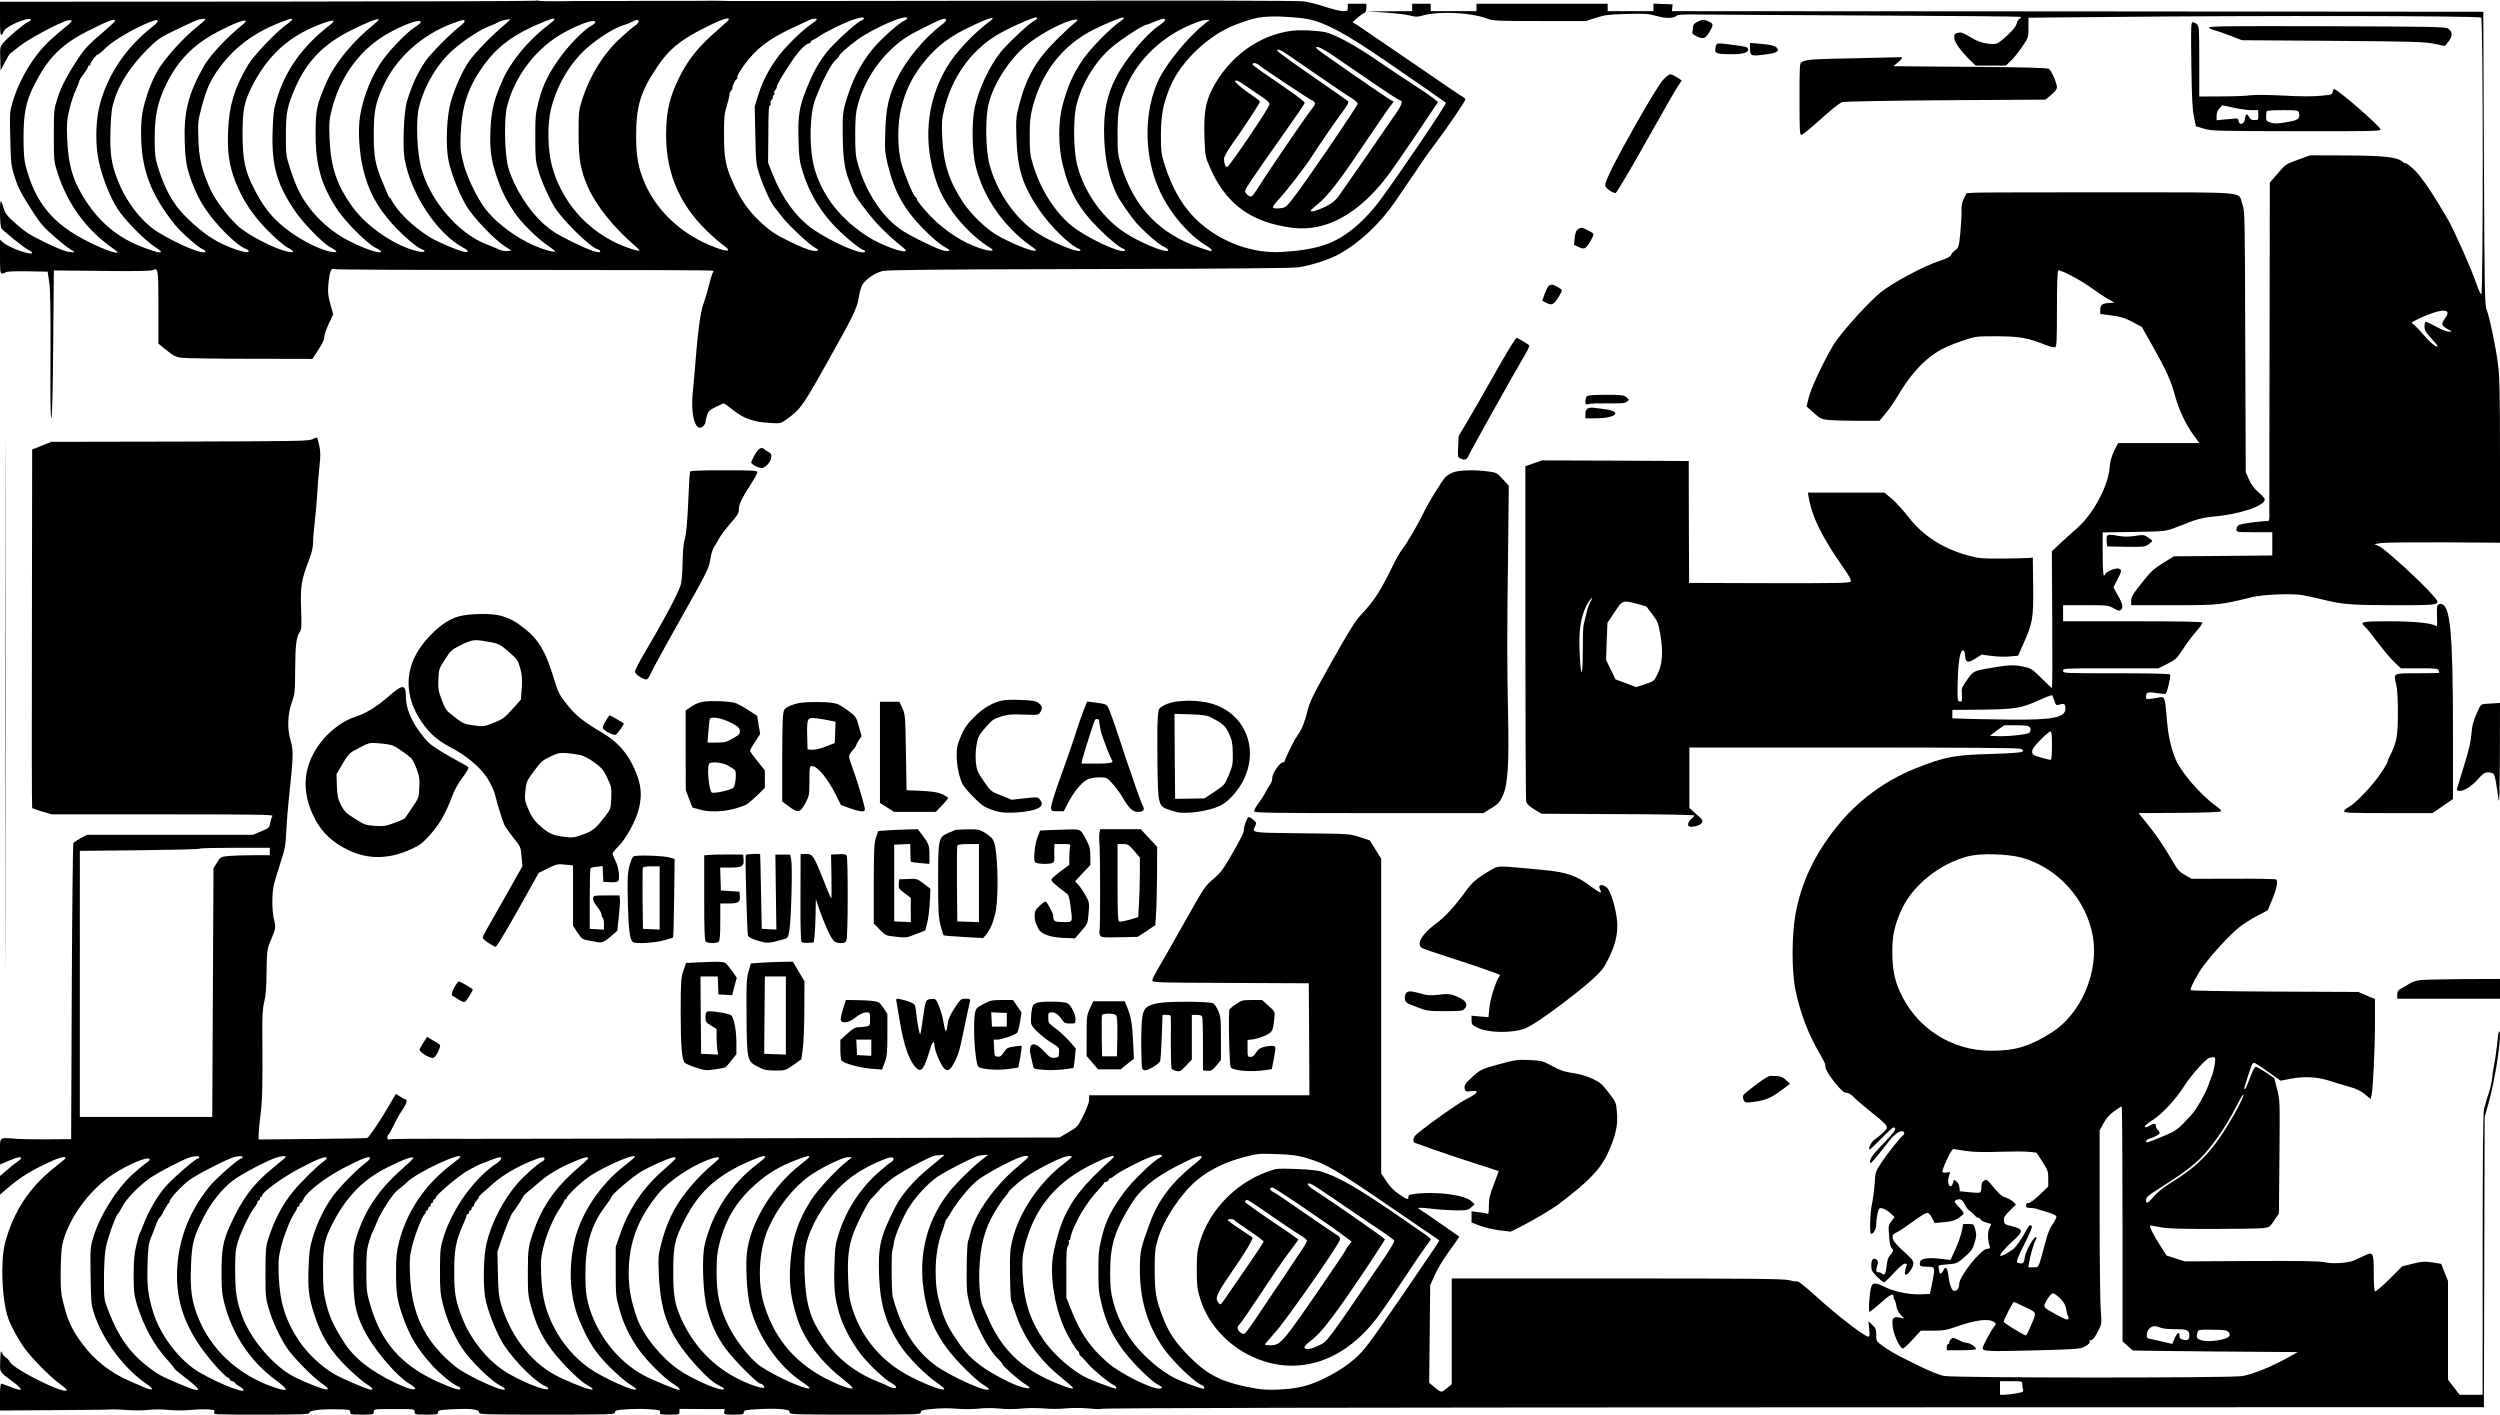
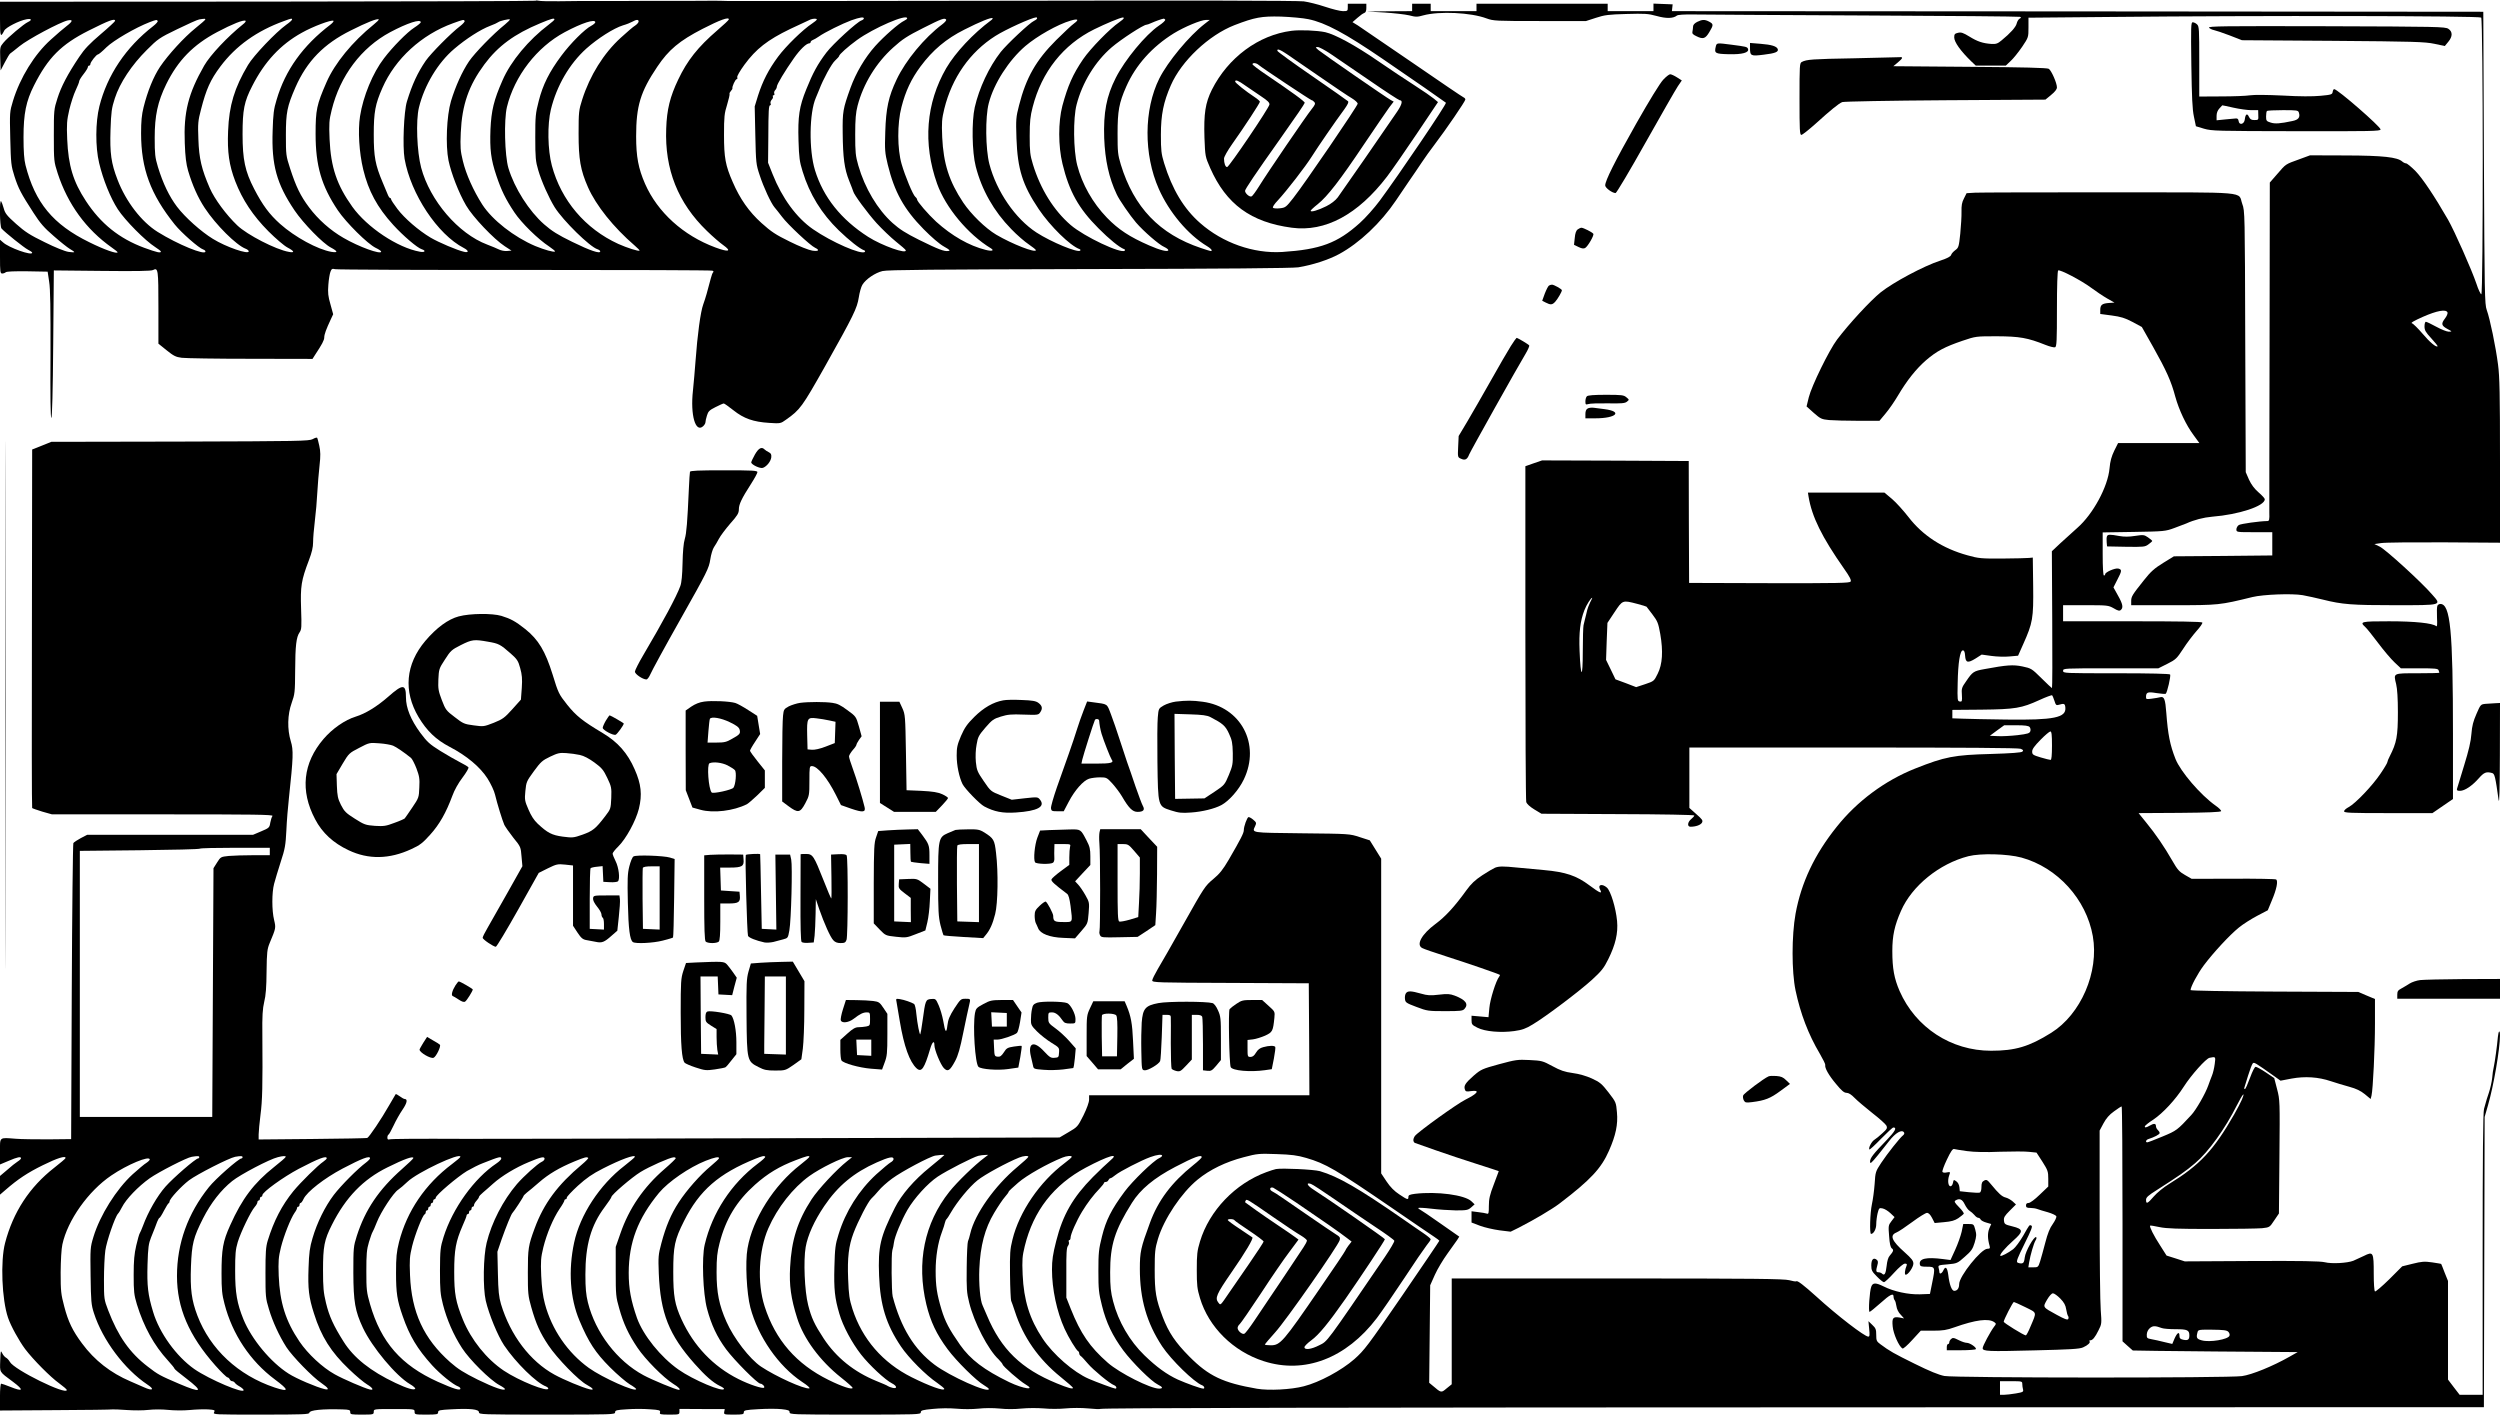
<svg xmlns="http://www.w3.org/2000/svg" version="1.0" width="2020pt" height="1143pt" viewBox="0 0 2020 1143" preserveAspectRatio="xMidYMid meet">
  <g transform="translate(0,1143) scale(0.1,-0.1)" fill="#000000" stroke="none">
    <path d="M4327 11424 c-3 -3 -978 -6 -2166 -7 l-2161 -1 0 -140 c0 -142 4 -154 34 -94 12 26 120 81 179 92 41 8 50 -5 13 -22 -32 -14 -165 -126 -199 -168 -27 -32 -28 -37 -25 -128 l3 -95 35 67 c19 37 39 69 43 70 4 2 38 29 75 59 68 56 327 194 389 208 45 9 42 -7 -9 -46 -24 -18 -81 -67 -127 -109 -132 -118 -249 -308 -306 -495 -27 -89 -27 -92 -22 -305 5 -203 7 -220 34 -305 32 -99 52 -137 154 -295 54 -84 87 -122 163 -187 52 -46 110 -92 130 -104 20 -11 36 -23 36 -26 0 -3 -21 -2 -47 2 -28 4 -108 36 -192 78 -121 59 -159 84 -231 148 -75 67 -89 85 -100 126 -7 26 -17 52 -21 57 -15 16 -11 -203 3 -220 27 -31 184 -157 215 -172 18 -9 33 -19 33 -24 0 -27 -191 41 -237 85 l-23 20 0 -136 c0 -125 2 -137 18 -137 10 0 23 5 28 10 7 7 72 9 175 8 l164 -3 12 -80 c10 -58 12 -220 11 -593 -2 -338 0 -511 7 -509 6 2 12 215 15 598 l5 594 390 -4 c272 -3 397 -1 411 7 42 22 44 5 44 -303 l0 -292 66 -53 c57 -46 75 -55 123 -61 31 -4 281 -8 556 -8 l500 -1 21 33 c55 83 74 118 74 141 0 24 16 67 52 144 l20 43 -22 80 c-19 65 -22 94 -17 157 3 43 11 91 17 106 9 24 14 27 38 21 15 -4 703 -7 1529 -6 827 0 1510 -2 1519 -6 8 -3 12 -9 7 -12 -5 -3 -14 -26 -20 -51 -26 -100 -42 -158 -61 -210 -22 -60 -47 -248 -62 -455 -5 -71 -15 -180 -21 -241 -22 -197 20 -344 82 -288 11 10 19 24 19 32 0 8 5 32 12 54 10 34 20 44 70 69 31 16 61 29 66 29 5 0 40 -25 78 -55 84 -67 161 -94 290 -102 90 -6 92 -5 135 26 114 80 130 103 314 429 234 417 260 471 274 559 6 40 19 86 29 102 28 46 104 97 163 111 42 10 425 13 1674 16 1073 2 1642 7 1685 14 115 19 243 60 330 107 164 89 337 252 459 433 27 41 75 111 105 155 31 44 76 111 102 150 25 38 73 105 106 148 90 118 248 349 248 363 0 7 -7 14 -14 17 -8 3 -194 129 -413 280 -219 150 -418 286 -441 301 l-44 27 39 34 c21 19 46 37 56 40 12 4 17 17 17 41 l0 34 -75 0 -75 0 0 -30 c0 -28 -2 -30 -39 -30 -22 0 -86 16 -143 35 -57 19 -135 39 -174 44 -43 6 -927 8 -2329 5 -1243 -2 -2289 -3 -2325 -2 -36 2 -96 2 -135 2 -38 -1 -119 -1 -180 -1 -60 0 -137 0 -170 0 -33 0 -116 0 -185 0 -69 0 -145 -1 -170 -1 -38 0 -121 0 -352 0 -16 0 -93 -1 -172 -2 -79 -1 -153 1 -163 4 -11 3 -22 3 -26 0z m6245 -149 c137 -28 297 -114 603 -323 219 -149 499 -344 508 -352 9 -8 -379 -581 -535 -792 -44 -59 -115 -139 -161 -180 -181 -163 -320 -214 -627 -234 -232 -14 -480 73 -662 233 -133 116 -227 274 -292 485 -23 76 -26 103 -26 229 0 163 21 264 80 399 86 198 307 406 515 487 164 63 218 73 375 69 80 -3 180 -12 222 -21z m-3592 6 c0 -5 -8 -12 -19 -16 -35 -11 -231 -190 -284 -260 -70 -92 -110 -166 -162 -296 -57 -140 -69 -220 -63 -416 4 -136 9 -171 33 -248 56 -184 154 -342 292 -476 86 -83 170 -149 206 -162 7 -2 9 -8 5 -12 -26 -27 -269 79 -419 183 -133 92 -250 252 -326 444 l-37 93 2 200 c1 225 3 265 16 265 4 0 6 7 2 15 -3 8 2 21 10 30 8 8 12 19 9 25 -3 5 -1 10 5 10 7 0 10 7 6 15 -3 8 1 20 8 27 7 7 13 20 13 28 0 18 65 126 138 230 50 71 101 120 125 120 5 0 10 5 10 10 0 6 8 13 18 17 9 3 31 16 47 27 47 34 193 106 264 132 71 25 101 29 101 15z m350 1 c0 -5 -10 -13 -23 -19 -43 -20 -162 -124 -235 -205 -84 -94 -156 -217 -200 -338 -61 -170 -65 -192 -63 -365 2 -200 14 -290 52 -385 17 -41 31 -80 33 -86 5 -26 115 -175 189 -257 44 -48 114 -115 156 -149 42 -33 78 -65 79 -69 14 -37 -192 36 -303 107 -219 140 -363 321 -430 539 -50 163 -46 464 7 585 11 25 23 54 27 65 32 85 101 212 129 236 17 16 32 32 32 36 0 13 71 76 145 130 134 97 405 214 405 175z m679 -15 c-146 -108 -289 -261 -363 -387 -164 -283 -190 -609 -74 -935 68 -191 249 -409 434 -521 31 -19 9 -26 -42 -13 -133 33 -274 114 -400 228 -64 59 -154 163 -154 179 0 5 -6 15 -14 21 -20 17 -82 166 -111 266 -35 120 -36 327 -1 460 33 129 79 227 154 328 98 132 207 224 355 298 126 64 218 101 227 92 3 -2 -2 -10 -11 -16z m371 15 c0 -5 -11 -14 -24 -20 -36 -16 -220 -189 -270 -252 -94 -120 -175 -293 -210 -447 -26 -115 -22 -363 8 -478 48 -189 146 -362 287 -506 46 -48 110 -103 142 -124 31 -21 57 -42 57 -46 0 -26 -192 49 -321 125 -87 52 -202 164 -266 259 -114 171 -160 316 -170 528 -5 121 -3 147 17 230 62 251 207 458 412 588 83 53 293 148 331 151 4 0 7 -4 7 -8z m700 1 c0 -5 -17 -19 -37 -33 -74 -50 -232 -212 -291 -298 -84 -123 -124 -215 -168 -377 -34 -130 -34 -325 1 -469 54 -223 130 -360 291 -521 86 -87 170 -155 207 -168 7 -2 9 -8 5 -12 -27 -29 -328 113 -437 207 -136 117 -244 290 -305 490 -23 76 -26 103 -26 229 0 118 5 161 24 234 73 285 248 505 497 628 98 48 206 93 232 96 4 1 7 -2 7 -6z m-7422 -12 c-1 -4 -37 -35 -78 -68 -93 -75 -220 -214 -287 -313 -53 -80 -100 -195 -133 -327 -15 -60 -20 -114 -20 -210 0 -287 76 -492 272 -737 54 -67 195 -191 230 -202 10 -3 18 -10 18 -16 0 -35 -224 57 -386 158 -130 81 -256 244 -324 421 -52 134 -63 215 -57 403 5 146 9 176 35 256 40 124 136 269 259 391 88 88 100 97 245 167 84 41 164 77 178 79 44 7 52 7 48 -2z m702 1 c0 -5 -21 -24 -47 -42 -84 -60 -265 -250 -309 -325 -110 -185 -153 -327 -161 -534 -7 -170 8 -275 58 -406 58 -150 143 -278 268 -404 58 -58 127 -117 154 -131 57 -30 61 -45 10 -35 -104 18 -337 138 -416 214 -89 85 -183 212 -222 301 -66 152 -87 239 -92 395 -5 127 -3 149 21 240 42 164 76 240 157 348 125 167 295 288 514 367 59 22 65 23 65 12z m660 -40 c-172 -139 -315 -313 -382 -467 -79 -181 -88 -222 -88 -417 0 -259 48 -421 180 -618 67 -99 240 -271 306 -303 24 -11 44 -25 44 -30 0 -27 -182 39 -305 111 -106 61 -205 149 -278 247 -69 92 -105 166 -153 314 -33 102 -34 109 -34 269 0 183 10 232 77 386 93 212 230 352 448 460 129 65 215 99 225 89 3 -3 -15 -21 -40 -41z m1060 0 c-95 -76 -244 -230 -290 -297 -56 -83 -109 -201 -146 -322 -35 -119 -45 -355 -20 -480 22 -104 82 -260 142 -363 53 -92 225 -273 313 -330 l54 -35 -36 -3 c-20 -2 -49 4 -65 12 -16 8 -59 26 -96 40 -233 88 -462 355 -533 621 -34 128 -44 380 -18 486 44 180 153 362 285 474 96 82 213 157 290 186 30 11 60 25 66 30 12 10 87 28 94 22 2 -3 -16 -21 -40 -41z m400 41 c0 -5 -21 -23 -46 -42 -163 -123 -307 -296 -374 -451 -70 -159 -90 -243 -97 -395 -6 -163 3 -241 48 -375 39 -117 75 -191 146 -297 57 -85 190 -216 282 -276 28 -19 48 -36 46 -39 -9 -8 -85 13 -160 44 -172 73 -347 210 -428 335 -72 113 -131 244 -157 352 -20 83 -22 109 -17 230 10 225 65 381 191 551 110 148 242 245 451 332 91 38 115 44 115 31z m1409 0 c0 -5 -42 -44 -92 -87 -158 -136 -244 -245 -317 -399 -66 -138 -92 -242 -97 -396 -13 -329 95 -601 329 -827 45 -44 104 -95 131 -114 73 -52 46 -60 -64 -19 -258 96 -466 284 -567 514 -54 124 -72 218 -72 384 0 245 35 360 171 562 92 137 178 209 366 306 140 72 214 99 212 76z m711 0 c0 -5 -17 -19 -38 -33 -75 -49 -212 -183 -275 -268 -77 -104 -124 -196 -162 -314 l-27 -88 5 -232 c5 -225 6 -236 35 -323 32 -99 92 -227 120 -260 10 -11 37 -46 61 -77 47 -63 229 -233 267 -250 40 -19 28 -31 -23 -23 -27 4 -106 35 -182 73 -114 56 -149 79 -228 150 -101 91 -174 195 -233 332 -58 132 -70 196 -70 380 0 147 3 174 25 244 13 43 22 82 20 87 -3 4 2 14 10 23 8 8 14 19 13 23 -4 13 24 73 34 73 6 0 8 7 5 15 -4 8 21 51 58 102 94 128 186 200 370 289 83 39 157 74 165 77 23 8 50 8 50 0z m1045 -2 c3 -6 -11 -22 -32 -38 -144 -108 -295 -291 -368 -445 -66 -139 -86 -232 -92 -423 -5 -147 -3 -169 20 -265 54 -221 131 -360 289 -521 64 -65 129 -121 165 -141 48 -27 54 -34 35 -36 -33 -5 -80 13 -236 90 -108 54 -157 85 -214 136 -121 109 -224 281 -277 465 -22 77 -25 106 -25 250 0 124 5 178 19 232 46 177 150 347 288 471 74 67 114 93 241 157 152 77 176 85 187 68z m1034 -30 c-19 -13 -84 -75 -145 -135 -163 -163 -243 -303 -300 -527 -25 -97 -26 -112 -21 -268 9 -248 49 -376 180 -571 93 -138 254 -296 330 -323 7 -2 9 -8 5 -12 -19 -20 -234 69 -353 146 -171 111 -323 332 -381 554 -31 120 -34 380 -5 490 41 160 162 348 296 463 94 80 261 175 365 205 60 18 72 9 29 -22z m736 30 c3 -6 -20 -28 -52 -49 -106 -72 -274 -275 -348 -422 -75 -148 -100 -279 -93 -487 7 -177 38 -320 101 -453 20 -45 109 -173 156 -228 61 -71 188 -181 229 -198 17 -8 32 -19 32 -25 0 -17 -65 -2 -155 38 -156 68 -248 128 -341 224 -115 119 -201 271 -240 424 -31 120 -34 380 -5 490 46 178 151 349 284 463 76 65 256 182 280 182 5 0 23 6 40 14 33 15 87 34 99 35 4 1 9 -3 13 -8z m-8485 -10 c0 -4 -52 -53 -116 -107 -90 -77 -130 -118 -174 -184 -94 -140 -146 -240 -176 -335 -28 -87 -29 -97 -29 -300 0 -208 1 -211 31 -305 81 -249 230 -454 437 -600 26 -18 47 -35 47 -38 0 -17 -109 21 -229 81 -292 143 -438 319 -515 623 -11 44 -16 109 -16 225 0 191 21 293 85 419 113 224 220 331 440 442 165 83 215 102 215 79z m344 0 c4 -5 -13 -24 -36 -42 -221 -171 -372 -397 -435 -648 -32 -128 -33 -329 -2 -458 32 -135 91 -281 151 -374 58 -89 221 -254 303 -306 24 -15 44 -31 45 -35 0 -15 -31 -8 -135 30 -202 75 -351 195 -471 378 -103 157 -142 286 -151 499 -5 124 -3 151 17 239 13 54 36 125 52 158 15 32 28 64 28 72 0 7 16 33 35 57 19 24 35 50 35 57 0 6 5 12 10 12 6 0 10 5 10 12 0 16 49 78 61 78 6 0 37 26 69 58 58 56 233 158 349 203 56 21 58 21 65 10z m690 -27 c-126 -101 -265 -249 -314 -334 -129 -226 -167 -376 -157 -627 4 -110 11 -167 27 -223 35 -118 80 -218 134 -300 91 -138 255 -301 331 -330 14 -5 25 -15 25 -21 0 -28 -184 35 -290 101 -95 58 -225 174 -290 260 -62 82 -113 187 -154 321 -23 77 -26 103 -26 236 0 179 24 290 93 432 95 193 218 319 412 422 123 65 213 101 229 91 5 -3 -4 -16 -20 -28z m706 -3 c-222 -169 -365 -368 -435 -607 -23 -74 -28 -116 -32 -250 -10 -277 32 -429 177 -644 71 -105 229 -267 293 -300 58 -31 60 -44 5 -35 -111 19 -295 119 -415 226 -87 78 -141 151 -209 282 -74 143 -94 237 -94 442 0 198 13 264 78 390 100 197 229 335 400 430 90 51 240 107 256 97 5 -3 -6 -17 -24 -31z m1084 30 c4 -5 -13 -24 -36 -42 -73 -55 -237 -221 -278 -280 -66 -97 -109 -189 -152 -329 -25 -81 -36 -363 -19 -463 50 -285 266 -611 479 -721 40 -21 42 -40 3 -31 -55 12 -206 76 -272 115 -96 57 -211 156 -268 232 -28 37 -51 72 -51 78 0 5 -4 10 -8 10 -4 0 -13 12 -19 28 -6 15 -25 59 -41 98 -60 142 -72 208 -72 387 0 181 12 246 70 377 103 235 316 430 570 522 86 31 87 31 94 19z m1406 -5 c0 -7 -12 -22 -27 -32 -16 -9 -68 -54 -116 -98 -139 -126 -251 -306 -313 -501 -27 -85 -29 -99 -29 -275 0 -207 15 -294 76 -433 65 -147 206 -324 377 -471 24 -21 42 -39 40 -41 -7 -8 -103 23 -172 54 -267 122 -462 352 -537 633 -34 127 -37 333 -8 453 47 192 150 369 286 492 93 83 222 165 296 188 29 8 63 22 77 30 32 18 50 19 50 1z m4575 -18 c-127 -98 -300 -307 -368 -443 -125 -251 -127 -613 -4 -891 83 -188 235 -370 390 -463 20 -12 37 -27 37 -32 0 -12 1 -12 -87 17 -334 112 -541 328 -647 675 -24 79 -26 102 -26 250 0 183 12 248 70 379 76 173 209 322 385 431 85 52 219 108 260 108 l30 0 -40 -31z m-6335 12 c0 -5 -24 -25 -52 -43 -57 -36 -176 -157 -245 -248 -91 -118 -169 -307 -194 -469 -18 -114 -7 -294 26 -430 42 -173 112 -304 242 -447 81 -89 195 -186 231 -197 37 -12 25 -28 -15 -20 -180 32 -427 197 -546 363 -125 175 -174 319 -184 547 -5 126 -4 151 17 235 68 276 239 504 473 629 139 74 247 109 247 80z m1410 0 c0 -6 -15 -19 -32 -28 -54 -28 -167 -141 -242 -242 -97 -130 -150 -235 -183 -366 -26 -100 -28 -125 -28 -294 0 -164 3 -194 24 -265 26 -90 86 -224 133 -300 68 -108 285 -321 346 -339 12 -4 22 -12 22 -17 0 -22 -82 6 -225 76 -119 58 -166 88 -228 142 -122 107 -240 292 -289 455 -30 102 -37 388 -12 493 61 250 241 484 467 605 140 75 247 109 247 80z" />
    <path d="M10435 11181 c-266 -34 -512 -216 -643 -476 -53 -107 -66 -192 -60 -388 6 -152 6 -152 47 -246 129 -291 328 -437 659 -481 270 -36 534 106 769 413 41 54 150 211 243 350 l169 252 -32 27 c-18 15 -88 64 -157 108 -69 44 -204 134 -300 200 -183 126 -343 212 -422 230 -67 14 -203 20 -273 11z m317 -187 c45 -31 187 -128 315 -215 127 -88 237 -159 243 -159 26 0 19 -33 -21 -92 -87 -129 -451 -654 -480 -693 -19 -25 -54 -52 -92 -71 -66 -33 -127 -51 -127 -37 0 4 25 28 57 53 79 63 181 195 375 485 93 138 184 271 203 297 l36 47 -24 13 c-35 19 -547 373 -582 402 -28 24 -29 25 -8 26 12 0 59 -25 105 -56z m-353 -2 c31 -21 151 -104 266 -183 116 -80 231 -158 258 -173 26 -16 47 -35 47 -44 -1 -19 -428 -645 -521 -763 -57 -72 -62 -77 -107 -82 -26 -3 -51 -1 -56 4 -6 5 10 30 40 61 72 78 222 272 273 353 45 72 194 289 264 383 27 38 36 57 29 64 -6 6 -136 97 -288 202 -153 105 -279 197 -282 204 -7 22 19 13 77 -26z m-230 -86 c29 -25 422 -286 430 -286 5 0 14 -7 21 -15 10 -12 6 -22 -22 -57 -45 -56 -361 -519 -424 -622 -27 -43 -54 -81 -62 -83 -16 -7 -52 25 -52 45 0 13 78 130 285 422 135 191 194 278 197 289 3 10 -99 84 -319 233 -57 38 -103 74 -103 79 0 14 31 11 49 -5z m-109 -166 c30 -21 88 -60 128 -87 56 -37 71 -53 69 -68 -5 -30 -326 -505 -342 -505 -14 0 -25 30 -25 69 0 13 29 65 68 120 94 132 222 328 222 339 0 5 -19 22 -42 37 -72 47 -158 116 -158 126 0 18 26 8 80 -31z" />
    <path d="M11410 11370 l0 -30 -182 -1 -183 -2 140 -8 c77 -5 167 -15 201 -23 53 -14 66 -14 115 0 130 35 383 23 511 -25 55 -20 75 -21 430 -21 l373 0 80 26 c70 23 102 27 246 31 148 4 175 3 244 -16 78 -22 134 -21 164 3 9 7 58 10 135 9 67 -1 684 -5 1371 -8 688 -3 1257 -8 1265 -11 13 -5 13 -7 -2 -15 -9 -5 -19 -22 -23 -38 -6 -29 -51 -79 -122 -137 -32 -27 -45 -31 -83 -29 -69 5 -112 19 -178 60 -49 30 -66 36 -91 30 -26 -6 -31 -11 -31 -37 0 -38 52 -111 139 -195 l35 -33 121 0 122 0 40 38 c22 20 63 72 92 114 51 76 51 77 51 156 l0 79 668 6 c1195 12 2978 9 2990 -5 16 -20 17 -2241 1 -2236 -7 2 -25 40 -39 84 -39 115 -177 426 -230 519 -110 191 -206 334 -263 393 -34 34 -68 62 -76 62 -8 0 -22 7 -31 15 -39 35 -154 48 -455 49 l-290 1 -87 -32 c-114 -41 -107 -37 -177 -118 l-61 -70 -2 -1300 c-2 -715 -2 -1330 -2 -1367 2 -57 -1 -68 -15 -68 -66 -1 -214 -22 -231 -32 -11 -7 -20 -23 -20 -35 0 -23 1 -23 145 -23 l145 0 0 -94 0 -94 -397 -4 -398 -3 -86 -53 c-71 -44 -100 -69 -156 -140 -95 -119 -103 -132 -103 -169 l0 -33 343 0 c366 0 372 1 637 66 87 21 319 30 406 15 38 -7 112 -23 164 -36 155 -39 235 -45 579 -45 389 0 381 -2 302 87 -84 98 -379 367 -424 387 l-42 20 54 8 c30 5 259 7 508 6 l453 -3 0 660 c0 541 -3 683 -16 780 -18 141 -65 369 -91 440 -17 47 -18 128 -23 1230 l-5 1180 -3278 3 -3278 2 3 28 3 27 -77 3 -78 3 0 -31 0 -30 -185 0 -185 0 0 30 0 30 -530 0 -530 0 0 -30 0 -30 -185 0 -185 0 0 30 0 30 -75 0 -75 0 0 -30z m8366 -2465 c3 -7 -6 -30 -21 -49 -33 -43 -28 -58 22 -85 38 -20 38 -20 9 -21 -16 0 -61 18 -101 40 -40 22 -78 40 -84 40 -6 0 -11 -16 -11 -37 0 -32 9 -47 55 -97 30 -33 53 -61 51 -64 -11 -11 -62 31 -122 102 -37 43 -75 81 -86 84 -12 3 17 20 89 52 114 50 188 64 199 35z" />
    <path d="M13713 11253 c-21 -11 -33 -24 -33 -37 0 -12 -3 -30 -5 -41 -4 -16 3 -24 33 -38 53 -26 71 -20 103 33 35 58 35 66 -1 85 -36 19 -56 18 -97 -2z" />
    <path d="M17706 10908 c4 -265 8 -361 21 -421 l16 -77 66 -20 c63 -18 102 -19 746 -20 601 -1 680 0 680 14 0 23 -348 326 -375 326 -5 0 -10 -10 -12 -22 -3 -21 -10 -24 -98 -32 -62 -6 -169 -6 -305 2 -126 6 -232 7 -265 2 -30 -5 -135 -9 -232 -9 l-178 -1 0 283 c0 262 -1 285 -18 300 -10 10 -26 17 -35 17 -14 0 -15 -32 -11 -342z m340 -348 c49 -11 114 -20 144 -20 l56 0 1 -40 c2 -39 1 -40 -31 -40 -26 0 -35 6 -45 27 -14 31 -28 21 -33 -22 -4 -39 -45 -50 -50 -13 -2 16 -9 22 -22 21 -10 -1 -50 -4 -87 -8 l-69 -7 0 36 c0 23 8 44 23 60 12 13 22 24 23 25 0 1 40 -8 90 -19z m529 -40 c12 -38 -3 -58 -53 -68 -98 -21 -141 -24 -176 -12 -33 10 -36 15 -36 49 0 21 3 41 7 44 3 4 62 7 129 7 114 0 123 -1 129 -20z" />
    <path d="M17849 11206 c6 -7 24 -16 39 -19 15 -3 72 -22 127 -43 l100 -39 735 -5 c653 -5 744 -8 820 -24 l84 -18 28 34 c36 43 36 82 1 105 -25 17 -88 18 -987 21 -830 2 -957 1 -947 -12z" />
    <path d="M13864 11056 c-14 -57 -7 -61 103 -64 111 -3 168 13 157 43 -7 17 -13 18 -135 34 -115 15 -118 15 -125 -13z" />
    <path d="M14140 11044 c0 -66 6 -69 110 -56 94 11 123 23 114 46 -9 22 -49 35 -138 42 l-86 7 0 -39z" />
    <path d="M14980 10959 c-336 -6 -383 -9 -422 -30 -17 -9 -18 -28 -18 -299 0 -252 2 -290 15 -290 8 0 61 42 118 93 117 106 183 160 212 172 11 5 385 12 831 15 l811 5 46 38 c31 25 47 46 47 61 0 35 -45 137 -66 150 -13 8 -208 13 -637 16 l-619 5 36 30 c42 35 45 46 14 43 -13 -1 -178 -5 -368 -9z" />
    <path d="M13438 10785 c-26 -28 -111 -166 -217 -353 -173 -306 -251 -462 -251 -500 0 -20 57 -62 84 -62 7 0 116 183 242 408 126 224 243 428 261 455 l32 47 -39 25 c-22 14 -46 25 -55 25 -8 0 -34 -20 -57 -45z" />
    <path d="M15957 9873 l-67 -4 -21 -42 c-17 -32 -21 -57 -20 -107 1 -36 -4 -116 -10 -178 -11 -106 -14 -114 -40 -133 -15 -11 -31 -28 -34 -39 -4 -13 -31 -27 -88 -46 -133 -43 -379 -175 -481 -256 -85 -69 -254 -252 -352 -381 -65 -86 -206 -375 -229 -467 l-18 -74 58 -52 c55 -48 63 -52 124 -58 36 -3 143 -6 236 -6 l171 0 50 60 c28 33 72 97 99 143 74 125 147 216 227 286 86 74 152 109 296 158 107 36 107 36 278 36 182 -1 247 -12 392 -70 35 -14 70 -22 77 -19 13 5 15 53 15 310 0 183 4 307 10 311 15 9 187 -81 265 -139 39 -29 97 -68 130 -87 l60 -34 -45 -3 c-56 -4 -70 -16 -70 -57 l0 -32 92 -12 c75 -10 107 -20 168 -52 l76 -41 91 -161 c108 -192 147 -280 179 -401 30 -108 87 -230 149 -313 l46 -63 -328 0 -329 0 -31 -62 c-22 -46 -33 -84 -38 -142 -13 -148 -133 -370 -260 -481 -37 -33 -99 -89 -137 -124 l-69 -65 3 -553 c2 -304 1 -553 -2 -553 -2 0 -41 36 -85 80 -78 77 -82 80 -153 95 -76 16 -128 12 -306 -21 -89 -16 -97 -21 -150 -99 -35 -49 -38 -59 -34 -110 3 -51 1 -56 -17 -53 -19 3 -20 10 -17 148 3 166 19 265 42 265 11 0 16 -13 18 -43 4 -57 21 -62 84 -23 l50 32 80 -11 c43 -6 109 -8 146 -4 l68 6 41 92 c78 174 84 210 81 471 l-3 230 -30 -3 c-16 -2 -113 -4 -215 -5 -171 -1 -193 1 -282 26 -201 55 -363 160 -478 310 -39 50 -98 116 -132 145 l-62 52 -309 0 -309 0 5 -32 c27 -163 107 -326 287 -583 46 -65 60 -93 53 -104 -8 -12 -97 -14 -657 -13 l-648 2 -2 493 -1 492 -592 3 -593 2 -67 -23 -68 -24 0 -1344 c0 -739 3 -1355 7 -1369 5 -16 29 -38 65 -60 l58 -35 618 -3 c359 -1 617 -6 617 -11 0 -5 -11 -18 -25 -29 -30 -24 -34 -62 -6 -62 43 0 82 14 93 33 9 18 3 26 -46 69 l-56 50 0 244 0 244 1324 0 c891 0 1334 -3 1352 -10 21 -8 25 -13 15 -23 -8 -8 -89 -14 -254 -19 -299 -8 -371 -22 -613 -118 -244 -97 -468 -263 -633 -470 -180 -224 -287 -452 -333 -703 -32 -178 -32 -467 0 -620 40 -188 103 -354 196 -511 25 -43 45 -83 44 -90 -6 -24 28 -84 86 -153 46 -56 66 -73 86 -73 17 0 39 -14 65 -41 22 -23 87 -77 143 -122 57 -44 108 -90 114 -102 9 -20 5 -28 -32 -61 -23 -22 -53 -46 -66 -54 -22 -14 -50 -68 -39 -78 2 -3 45 36 94 87 49 50 93 91 99 91 31 0 16 -29 -55 -103 -109 -113 -133 -144 -133 -173 0 -21 10 -13 63 52 34 42 74 93 90 113 52 68 105 99 122 70 4 -6 0 -16 -8 -22 -26 -20 -128 -149 -177 -223 -46 -70 -47 -74 -53 -170 -4 -55 -14 -128 -22 -164 -15 -70 -20 -240 -7 -240 21 0 42 39 42 79 0 23 5 63 11 88 11 42 13 45 40 39 16 -3 44 -20 63 -38 l34 -32 -25 -33 c-25 -32 -26 -38 -19 -121 4 -62 11 -90 22 -99 17 -12 13 -24 -17 -59 -12 -12 -21 -43 -25 -82 -7 -65 -18 -82 -37 -63 -6 6 -19 11 -29 11 -20 0 -22 11 -9 57 7 24 6 35 -5 44 -26 21 -44 3 -44 -45 0 -39 5 -50 45 -90 24 -25 50 -46 57 -46 8 0 44 34 81 75 43 47 76 75 89 75 15 0 18 -4 13 -17 -14 -32 -18 -73 -7 -73 20 0 62 62 62 90 0 23 -14 41 -71 92 -104 92 -122 136 -67 159 18 7 76 46 130 86 54 40 107 73 118 73 13 0 27 -14 41 -41 l21 -41 76 7 c59 5 86 13 115 32 21 15 40 30 44 36 3 5 -14 29 -38 53 -36 37 -41 46 -29 54 32 20 55 11 75 -31 11 -23 29 -47 40 -53 10 -6 28 -21 38 -33 10 -13 24 -23 32 -23 7 0 15 -6 18 -13 3 -7 23 -19 45 -25 l41 -12 -16 -37 c-14 -36 -14 -81 3 -140 5 -19 2 -23 -18 -23 -50 0 -228 -222 -228 -285 0 -34 -15 -55 -40 -55 -20 0 -39 51 -48 129 -8 61 -23 74 -40 36 -12 -26 -32 -34 -32 -12 0 6 -3 21 -6 33 -5 20 -1 22 72 28 76 7 80 8 139 61 53 46 64 62 80 114 15 52 16 66 5 106 -12 44 -13 45 -55 45 l-42 0 -13 -63 c-8 -34 -31 -99 -52 -145 l-38 -83 -62 8 c-133 17 -192 4 -186 -41 3 -18 10 -21 58 -21 67 0 68 -3 42 -130 l-18 -90 -81 -3 c-93 -3 -214 23 -294 64 -63 31 -87 31 -99 -2 -14 -36 -25 -204 -14 -204 5 0 44 32 87 70 79 71 107 85 107 52 0 -10 4 -22 9 -28 5 -5 11 -26 14 -47 3 -24 16 -51 34 -69 l28 -31 -35 7 c-55 9 -64 -2 -57 -73 5 -57 50 -160 79 -177 6 -4 41 27 79 69 l69 75 98 0 c82 0 111 5 173 27 172 61 278 75 324 41 15 -11 15 -14 -3 -36 -30 -40 -92 -155 -92 -173 0 -26 42 -28 420 -18 288 7 362 11 391 24 39 17 63 40 52 50 -3 4 -1 7 6 7 19 0 39 24 67 81 26 51 26 55 18 163 -5 61 -9 413 -9 781 l0 670 31 58 c22 41 47 70 85 97 30 22 57 40 62 40 4 0 7 -427 7 -949 l0 -949 40 -36 c22 -20 41 -37 43 -38 1 -1 301 -5 667 -8 l665 -5 -67 -38 c-134 -76 -303 -145 -383 -156 -115 -16 -2316 -15 -2404 1 -46 9 -118 38 -241 99 -166 82 -202 102 -277 158 -30 22 -33 30 -33 75 0 44 -4 55 -32 81 l-31 30 6 -63 c5 -49 4 -62 -7 -62 -30 0 -250 169 -421 325 -101 91 -153 131 -161 122 -3 -3 -29 1 -57 9 -43 11 -283 14 -1389 14 l-1338 0 0 -427 0 -428 -41 -33 c-44 -37 -43 -38 -112 21 l-29 24 4 394 4 394 38 85 c21 47 67 123 101 170 34 47 70 97 79 111 l17 27 -153 107 c-83 59 -158 109 -165 112 -7 3 -13 8 -13 12 0 4 46 2 103 -5 56 -7 146 -13 199 -14 89 0 99 2 125 24 l28 25 -25 24 c-53 52 -279 82 -457 61 -43 -6 -53 -10 -53 -25 0 -26 -7 -24 -73 20 -40 26 -73 59 -103 104 l-44 66 0 1272 0 1271 -46 74 -46 74 -81 26 c-82 27 -82 27 -469 31 -420 5 -402 2 -376 59 11 24 10 29 -16 51 -15 13 -33 22 -38 21 -12 -4 -38 -75 -38 -106 0 -23 -24 -70 -122 -239 -47 -80 -73 -113 -126 -157 -65 -54 -73 -67 -234 -353 -92 -164 -188 -332 -213 -373 -24 -41 -45 -83 -45 -92 0 -17 39 -18 633 -20 l632 -3 3 -453 2 -452 -890 0 -890 0 0 -35 c0 -21 -18 -71 -46 -128 -46 -91 -48 -93 -120 -135 l-73 -43 -2358 -6 c-1297 -3 -2392 -6 -2433 -5 -411 2 -608 0 -622 -4 -13 -4 -18 0 -18 14 0 11 4 22 9 24 5 2 23 35 41 73 18 39 50 96 72 128 37 54 44 87 18 87 -6 0 -24 10 -40 22 -16 12 -31 20 -33 17 -2 -2 -25 -42 -52 -89 -63 -111 -163 -260 -178 -265 -7 -2 -207 -6 -444 -8 l-433 -4 0 41 c0 23 7 94 15 159 15 113 18 229 15 642 -2 159 2 214 15 270 13 51 18 119 19 245 2 157 5 181 25 230 51 122 51 122 36 186 -19 77 -19 222 0 293 8 31 32 110 53 176 35 106 40 136 46 255 3 74 13 194 21 265 35 326 37 384 15 455 -30 98 -27 216 7 311 25 70 27 85 28 259 1 204 9 272 36 311 16 23 17 42 12 190 -6 183 1 229 63 392 24 63 34 105 34 146 0 31 6 108 14 171 8 63 17 167 20 230 4 63 11 161 18 218 9 80 8 115 -2 160 -7 31 -14 60 -17 64 -2 5 -19 0 -36 -10 -30 -16 -104 -17 -1072 -20 l-1040 -2 -77 -31 -78 -31 -2 -1445 c-2 -795 -1 -1448 2 -1452 3 -3 40 -16 82 -29 l78 -22 896 0 c734 0 894 -2 886 -13 -6 -7 -14 -32 -18 -54 -6 -40 -9 -43 -73 -70 l-66 -28 -670 0 -670 0 -52 -27 c-28 -15 -55 -33 -60 -40 -4 -7 -10 -548 -13 -1202 l-5 -1190 -185 -2 c-102 0 -221 1 -265 5 -133 10 -125 17 -125 -104 l0 -104 69 29 c72 31 101 37 101 21 0 -5 -12 -17 -27 -26 -16 -10 -54 -40 -85 -68 l-58 -49 0 -75 0 -76 43 37 c102 89 181 141 303 201 117 58 185 79 184 58 -1 -5 -41 -39 -91 -78 -200 -156 -333 -359 -398 -609 -38 -145 -26 -456 24 -603 22 -66 89 -187 138 -253 66 -87 206 -228 275 -277 34 -25 62 -49 62 -54 0 -46 -427 164 -460 227 -8 14 -22 30 -33 35 -10 6 -23 22 -30 37 -11 24 -12 17 -15 -61 -3 -100 -11 -87 103 -172 91 -68 84 -83 -21 -41 -35 14 -69 26 -74 26 -6 0 -10 -44 -10 -108 l0 -109 448 3 c246 1 454 4 462 6 8 1 60 -1 115 -5 55 -4 134 -4 175 1 44 5 110 5 158 0 48 -5 123 -6 175 -1 51 5 118 7 149 5 53 -4 57 -5 48 -23 -10 -19 -1 -19 380 -19 335 0 390 2 390 15 0 21 104 32 268 27 55 -2 62 -4 62 -22 0 -19 7 -20 95 -20 92 0 95 1 95 23 0 22 1 22 165 22 164 0 165 0 165 -22 0 -22 3 -23 95 -23 86 0 95 2 95 19 0 16 12 19 110 24 150 8 220 0 220 -24 0 -18 20 -19 550 -19 528 0 550 1 550 18 0 17 12 20 96 25 53 4 136 4 184 0 79 -5 87 -8 83 -24 -5 -17 2 -19 76 -19 78 0 81 1 81 23 l0 23 183 -1 183 0 -4 -22 c-4 -22 -2 -23 77 -23 72 0 81 2 81 18 0 17 12 20 120 26 66 4 149 4 185 0 54 -6 65 -10 65 -25 0 -18 20 -19 530 -19 506 0 530 1 530 18 0 16 13 20 98 28 59 6 133 7 189 2 55 -5 127 -5 177 0 51 6 120 6 173 1 52 -6 125 -6 178 0 50 5 129 5 178 1 48 -5 128 -5 177 0 50 5 131 5 182 0 50 -5 95 -7 99 -4 14 8 1796 12 6491 13 l4688 1 3 1173 3 1172 27 94 c46 158 97 456 97 565 0 48 -12 40 -17 -12 -6 -70 -25 -207 -33 -242 -5 -19 -11 -60 -13 -90 -3 -30 -15 -84 -27 -120 -12 -36 -24 -72 -25 -80 -2 -8 -9 -31 -14 -50 -8 -24 -11 -403 -11 -1172 l0 -1138 -93 0 -93 0 -47 61 -47 62 0 398 0 399 -27 67 c-14 38 -27 69 -28 70 -1 2 -34 7 -73 13 -63 9 -84 7 -157 -11 l-85 -21 -105 -105 c-58 -57 -110 -101 -115 -98 -6 4 -10 67 -10 144 0 175 -4 181 -80 143 -31 -15 -69 -32 -85 -39 -49 -19 -175 -26 -230 -12 -37 9 -192 12 -591 10 l-541 -3 -74 24 -73 23 -52 82 c-51 78 -88 152 -81 160 2 2 36 -3 76 -12 57 -12 148 -15 420 -15 192 0 375 3 409 6 61 7 61 7 98 63 l38 56 4 458 c4 452 4 459 -19 547 l-23 89 -68 46 c-37 25 -74 45 -82 45 -8 0 -26 -35 -46 -90 -18 -49 -36 -90 -41 -90 -5 0 -7 6 -4 13 2 6 16 50 30 97 14 46 31 90 37 97 11 13 15 10 179 -106 l46 -33 89 17 c109 20 216 13 317 -21 39 -13 105 -33 149 -45 58 -16 91 -32 126 -60 l47 -39 7 27 c12 51 28 381 28 582 l0 199 -67 28 -68 29 -677 3 c-407 2 -678 7 -678 12 0 26 57 133 107 200 79 105 210 246 283 305 34 28 101 70 148 95 l86 45 33 80 c38 89 52 158 34 169 -6 4 -162 7 -347 6 l-335 -1 -54 31 c-46 26 -61 43 -101 113 -67 117 -138 220 -211 309 l-63 78 331 2 c224 2 333 6 336 14 2 6 -18 26 -44 44 -123 87 -284 275 -325 378 -44 112 -61 197 -74 372 -8 109 -17 134 -47 127 -12 -3 -43 -9 -69 -12 -43 -6 -48 -5 -48 11 0 41 12 46 84 34 37 -6 71 -8 75 -6 12 8 43 144 36 156 -4 6 -158 10 -436 10 -422 0 -429 0 -429 20 0 20 7 20 385 20 l385 0 72 36 c68 34 77 43 128 121 30 47 79 111 108 144 29 32 51 63 47 69 -4 7 -197 10 -566 10 l-559 0 0 65 0 65 183 0 c176 0 183 -1 226 -25 33 -20 47 -23 57 -14 22 18 17 48 -23 118 l-36 65 31 61 c38 73 39 83 8 91 -25 6 -106 -29 -106 -46 0 -6 -4 -10 -10 -10 -6 0 -10 65 -10 174 l0 174 253 4 c244 4 254 5 327 32 41 15 84 31 95 36 63 29 140 49 210 55 215 17 425 86 425 141 0 7 -23 32 -51 56 -34 30 -58 62 -77 103 l-26 60 -4 1055 c-3 1039 -3 1056 -24 1112 -37 103 80 93 -1077 94 -559 0 -1046 -1 -1084 -3z m-3109 -3311 c-10 -22 -21 -49 -23 -60 -3 -12 -7 -31 -10 -42 -3 -11 -7 -29 -10 -40 -3 -11 -7 -30 -10 -42 -3 -13 -6 -108 -6 -213 0 -223 -17 -219 -26 6 -6 150 5 241 39 329 17 44 53 100 63 100 2 0 -6 -17 -17 -38z m380 -11 c41 -11 75 -21 76 -23 1 -2 23 -30 48 -63 41 -54 47 -69 63 -158 24 -139 18 -244 -21 -321 -29 -59 -30 -60 -101 -84 l-73 -24 -83 32 -84 31 -38 79 -38 78 5 149 6 150 57 86 c66 99 64 99 183 68z m3372 -784 c10 -33 15 -38 34 -32 44 13 51 11 54 -22 8 -82 -92 -102 -478 -97 -146 2 -303 5 -350 7 l-85 3 0 34 0 34 235 2 c274 3 324 12 467 77 54 25 101 42 104 39 4 -4 12 -24 19 -45z m-200 -212 c6 -8 9 -23 5 -33 -5 -17 -21 -22 -103 -32 -53 -6 -126 -10 -160 -8 l-64 3 58 43 58 42 97 0 c72 0 100 -4 109 -15z m180 -150 c0 -80 -4 -115 -11 -115 -7 0 -43 9 -80 20 -63 19 -69 23 -69 48 0 19 18 44 67 94 37 38 73 68 80 68 10 0 13 -28 13 -115z m-14400 -855 l0 -30 -132 0 c-73 0 -163 -3 -199 -6 -65 -7 -66 -7 -95 -53 l-29 -46 -5 -1005 -5 -1005 -535 0 -535 0 0 1075 0 1075 482 5 c265 3 485 8 489 13 4 4 133 7 286 7 l278 0 0 -30z m14153 -49 c291 -80 524 -336 577 -635 51 -290 -96 -631 -336 -781 -179 -112 -291 -145 -486 -145 -323 0 -609 187 -739 482 -44 102 -59 182 -59 324 0 124 18 206 70 324 88 202 310 382 545 442 98 25 317 19 428 -11z m1562 -1668 c-4 -32 -14 -74 -22 -93 -8 -19 -21 -55 -30 -80 -22 -64 -99 -199 -138 -240 -112 -121 -118 -126 -232 -173 -62 -26 -117 -47 -123 -47 -17 0 -11 20 8 26 50 16 92 38 92 49 0 7 -7 18 -15 25 -8 7 -15 21 -15 31 0 22 -16 24 -50 4 -30 -17 -40 -18 -40 -6 0 5 30 30 68 54 79 53 180 162 247 267 60 94 179 227 208 233 50 10 50 11 42 -50z m219 -289 c-9 -21 -37 -75 -62 -119 -167 -291 -277 -408 -525 -561 -46 -28 -98 -71 -124 -101 -51 -59 -63 -65 -63 -28 0 20 16 35 91 82 175 112 230 150 305 214 109 92 243 279 339 470 46 91 70 118 39 43z m-2219 -415 c58 -8 152 -10 267 -5 97 3 203 3 235 -1 l58 -6 48 -74 c43 -68 47 -79 47 -137 l0 -63 -69 -66 c-40 -39 -78 -67 -90 -67 -14 0 -21 -6 -21 -20 0 -16 7 -20 35 -20 19 0 44 -4 57 -9 13 -5 51 -17 85 -26 34 -10 64 -24 68 -32 3 -9 -10 -36 -28 -62 -24 -32 -42 -77 -61 -151 -15 -58 -34 -126 -42 -152 -15 -47 -17 -48 -55 -48 l-40 0 6 38 c11 65 38 156 52 179 8 12 10 24 5 27 -16 10 -87 -115 -92 -164 -4 -35 -9 -46 -25 -48 -11 -1 -26 2 -34 7 -11 7 0 36 57 151 55 111 67 142 56 147 -18 7 -12 14 -68 -84 -26 -44 -61 -92 -79 -106 -41 -31 -97 -60 -104 -54 -9 9 39 65 104 123 84 74 83 93 -7 115 -61 15 -65 18 -68 47 -3 25 6 39 47 80 l50 50 -27 25 c-15 13 -40 27 -56 31 -30 7 -57 32 -117 105 -32 39 -38 42 -57 32 -17 -9 -22 -21 -22 -52 0 -24 -5 -42 -14 -45 -7 -3 -46 -1 -87 3 l-74 8 -3 32 c-2 20 -12 39 -25 48 -21 15 -22 14 -27 -12 -3 -16 -12 -28 -20 -28 -19 0 -25 47 -11 87 11 30 10 30 -19 25 -16 -4 -32 -2 -35 4 -4 5 12 50 36 100 31 66 47 88 58 85 9 -3 57 -10 106 -17z m-5341 -55 c158 -46 237 -92 691 -403 165 -113 319 -219 343 -234 23 -15 42 -30 42 -32 0 -3 -135 -202 -300 -443 -280 -408 -306 -442 -387 -514 -104 -91 -282 -187 -408 -219 -103 -27 -284 -36 -378 -20 -276 48 -390 102 -547 260 -113 114 -167 194 -215 319 -55 145 -65 204 -65 381 0 147 3 172 26 250 49 163 190 373 321 480 99 81 227 143 373 181 110 29 122 30 265 25 121 -4 167 -10 239 -31z m-2924 23 c0 -2 -52 -46 -116 -98 -128 -103 -231 -223 -283 -327 -119 -237 -137 -312 -128 -550 9 -238 57 -394 177 -572 62 -92 201 -232 293 -294 31 -22 57 -43 57 -48 0 -21 -120 22 -264 94 -234 117 -400 309 -478 551 -25 79 -30 113 -35 244 -7 171 5 268 43 369 37 98 119 257 145 280 13 12 39 40 58 63 19 24 68 68 109 98 80 59 306 179 350 186 38 6 72 8 72 4z m326 -20 c-81 -60 -224 -199 -285 -276 -202 -254 -267 -572 -186 -911 33 -137 82 -241 172 -362 71 -96 232 -255 293 -290 22 -13 40 -27 40 -31 0 -38 -316 103 -440 197 -163 123 -271 299 -337 550 -10 38 -12 344 -3 373 5 15 11 44 13 63 6 48 60 179 109 264 56 96 163 214 245 269 77 51 283 156 328 168 17 4 41 7 55 7 l25 1 -29 -22z m1434 15 c0 -5 -11 -14 -24 -20 -47 -21 -216 -185 -279 -270 -107 -144 -151 -232 -183 -362 -26 -103 -29 -132 -29 -280 0 -148 3 -177 29 -280 34 -137 85 -243 172 -361 74 -99 227 -251 279 -276 41 -20 45 -33 10 -33 -70 0 -318 125 -414 209 -146 128 -220 237 -299 435 l-36 91 0 201 c-1 156 2 205 13 217 7 9 11 24 7 32 -3 8 -1 15 4 15 6 0 10 9 10 19 0 28 47 135 93 211 42 69 90 133 144 189 18 19 33 38 33 43 0 4 7 8 15 8 9 0 18 7 21 15 4 8 11 15 16 15 6 0 24 12 41 26 35 29 207 118 282 145 54 20 95 24 95 11z m-7780 -12 c0 -5 -4 -10 -9 -10 -20 0 -200 -156 -264 -228 -67 -76 -141 -205 -182 -317 -10 -27 -22 -54 -26 -60 -4 -5 -17 -50 -28 -98 -16 -69 -21 -121 -21 -239 0 -134 3 -160 26 -237 56 -182 139 -332 251 -454 29 -32 53 -61 53 -66 0 -4 43 -40 95 -79 142 -109 125 -121 -58 -43 -154 66 -171 75 -252 138 -147 112 -241 247 -321 456 -33 87 -34 91 -34 247 0 87 5 193 11 236 10 74 78 271 102 297 7 7 21 30 32 52 33 66 131 168 225 235 73 51 299 167 339 173 49 8 61 7 61 -3z m350 0 c0 -5 -4 -10 -9 -10 -22 0 -211 -166 -263 -232 -171 -213 -258 -456 -258 -718 0 -258 96 -481 309 -722 47 -53 92 -97 99 -97 7 -1 15 -8 18 -16 4 -8 12 -15 20 -15 7 0 17 -6 21 -12 4 -7 21 -21 38 -30 16 -9 31 -22 33 -28 13 -39 -277 84 -398 168 -145 102 -282 291 -333 462 -42 139 -50 209 -45 384 4 137 9 169 28 216 29 71 35 88 50 128 7 17 15 32 19 32 3 0 20 26 36 58 17 31 33 59 38 60 4 2 7 8 7 14 0 21 94 123 157 171 65 49 325 181 373 190 45 8 60 7 60 -3z m349 3 c0 -5 -43 -42 -95 -83 -162 -129 -258 -255 -354 -470 -59 -130 -70 -194 -70 -391 0 -128 4 -169 24 -244 63 -245 208 -463 407 -611 117 -87 117 -104 -2 -65 -295 99 -520 309 -624 581 -47 124 -59 212 -52 398 7 182 19 232 98 388 63 124 144 228 235 301 66 53 302 177 369 193 41 11 65 11 64 3z m1411 0 c0 -5 -30 -30 -67 -58 -217 -163 -365 -381 -429 -631 -20 -82 -24 -120 -24 -250 0 -161 9 -221 54 -349 55 -159 117 -263 238 -397 66 -72 168 -155 211 -171 9 -3 17 -11 17 -17 0 -19 -54 -2 -182 55 -297 134 -459 319 -548 627 -28 98 -30 117 -30 268 0 136 3 174 21 234 12 39 25 76 29 81 4 6 20 41 35 80 32 82 134 238 172 262 15 10 48 38 75 64 79 76 429 241 428 202z m1410 0 c-1 -5 -39 -37 -85 -73 -200 -154 -358 -396 -406 -620 -48 -224 -33 -450 43 -630 73 -174 129 -260 247 -378 59 -59 131 -120 159 -137 28 -16 52 -34 52 -38 1 -31 -272 91 -382 170 -171 123 -300 311 -355 518 -17 63 -25 130 -30 226 -5 121 -3 147 17 230 28 112 79 233 131 311 22 31 39 62 39 67 0 6 5 11 10 11 6 0 10 6 10 14 0 7 40 50 89 95 70 63 115 95 204 140 143 73 258 115 257 94z m1053 1 c4 -4 -24 -30 -61 -57 -214 -162 -367 -396 -428 -654 -25 -104 -14 -395 19 -518 35 -131 81 -228 154 -327 67 -90 254 -278 277 -278 16 0 38 -24 30 -32 -11 -11 -120 25 -207 69 -204 102 -362 268 -460 482 -55 121 -67 187 -67 385 0 207 11 259 87 410 124 248 281 384 578 504 56 22 69 25 78 16z m357 -1 c-1 -5 -33 -33 -73 -64 -213 -165 -386 -437 -427 -676 -20 -110 -7 -364 23 -478 63 -237 227 -473 417 -600 46 -30 69 -51 59 -53 -41 -8 -272 97 -390 176 -92 62 -221 230 -279 362 -60 135 -80 236 -80 400 0 119 5 161 24 235 50 196 138 340 287 473 101 90 197 148 329 198 88 34 110 39 110 27z m1769 0 c0 -5 -41 -42 -90 -83 -181 -151 -343 -380 -379 -536 -6 -27 -15 -56 -19 -64 -4 -8 -9 -103 -10 -210 -2 -174 0 -205 20 -285 40 -162 153 -380 238 -459 17 -17 31 -35 32 -40 0 -14 139 -135 184 -161 90 -52 -15 -38 -130 17 -204 99 -314 183 -398 302 -88 126 -120 187 -150 286 -37 123 -47 190 -47 312 0 114 18 226 51 314 11 29 22 63 24 75 3 12 8 25 13 28 4 3 20 27 34 52 52 90 150 209 216 262 57 46 239 145 337 184 34 14 75 17 74 6z m351 0 c0 -5 -26 -27 -58 -51 -201 -151 -366 -393 -421 -617 -20 -80 -22 -112 -20 -285 1 -107 6 -202 9 -210 4 -8 17 -46 30 -85 67 -209 192 -387 369 -530 55 -44 100 -84 101 -89 0 -12 -43 0 -130 36 -289 118 -451 276 -565 548 -15 36 -31 72 -35 81 -20 39 -32 175 -27 296 8 187 45 328 120 453 31 52 70 110 87 129 16 18 30 37 30 42 0 4 35 37 77 73 69 60 238 155 358 203 34 14 75 17 75 6z m310 -31 c-24 -20 -87 -80 -139 -132 -162 -164 -244 -307 -297 -518 -27 -106 -34 -154 -34 -230 0 -158 39 -341 102 -479 30 -67 96 -176 110 -181 4 -2 8 -10 8 -17 0 -8 6 -18 13 -22 7 -4 32 -32 56 -60 43 -51 178 -163 214 -176 17 -6 24 -27 9 -27 -11 0 -154 53 -214 79 -123 53 -289 197 -374 326 -104 156 -152 309 -161 516 -5 121 -3 147 17 230 70 286 235 497 494 635 183 97 278 124 196 56z m740 28 c0 -5 -30 -34 -67 -63 -176 -141 -286 -287 -352 -469 -74 -201 -81 -233 -81 -370 0 -244 55 -436 180 -626 73 -110 259 -291 323 -315 17 -6 24 -27 10 -27 -21 0 -136 42 -206 73 -89 41 -173 102 -270 196 -119 115 -211 273 -253 436 -19 74 -24 116 -24 235 0 222 37 339 176 561 68 109 179 201 349 290 153 80 215 103 215 79z m-7070 -9 c0 -5 -12 -16 -26 -26 -44 -29 -183 -166 -244 -240 -93 -115 -157 -238 -207 -400 -15 -50 -18 -94 -18 -260 0 -190 1 -205 28 -293 30 -101 82 -214 141 -307 48 -74 213 -244 284 -291 57 -39 67 -58 25 -48 -65 15 -229 85 -291 125 -145 92 -299 278 -365 439 -52 128 -67 214 -67 391 0 136 3 173 21 233 24 79 105 248 138 285 12 13 21 30 21 38 0 7 5 13 10 13 6 0 10 7 10 15 0 8 5 15 10 15 6 0 10 6 10 13 0 25 168 146 294 213 161 84 226 109 226 85z m350 0 c0 -5 -14 -20 -31 -33 -69 -51 -204 -187 -262 -263 -71 -94 -135 -223 -172 -350 -22 -74 -28 -117 -32 -241 -6 -166 2 -237 44 -367 58 -186 138 -312 283 -450 56 -54 122 -109 146 -123 47 -28 58 -50 22 -41 -43 10 -215 84 -284 123 -99 55 -216 164 -284 264 -113 167 -159 316 -168 532 -4 119 -2 148 18 230 24 95 78 232 111 280 11 14 19 31 19 37 0 6 5 11 10 11 6 0 10 7 10 15 0 8 4 15 9 15 5 0 16 15 24 33 28 58 166 166 315 245 158 83 222 107 222 83z m350 2 c0 -5 -41 -44 -91 -88 -188 -166 -298 -329 -366 -541 -27 -86 -28 -95 -28 -299 1 -234 14 -308 77 -443 74 -158 269 -391 381 -456 26 -15 45 -32 42 -37 -9 -14 -65 2 -160 47 -201 95 -337 203 -419 334 -82 130 -116 205 -142 312 -20 84 -24 124 -24 265 0 191 10 245 72 367 111 221 252 367 449 464 137 68 209 93 209 75z m710 -5 c0 -7 -17 -24 -38 -38 -180 -120 -355 -363 -428 -595 -26 -84 -28 -101 -29 -270 0 -158 3 -192 24 -275 31 -121 85 -246 154 -352 61 -95 227 -259 301 -299 25 -13 46 -28 46 -32 0 -19 -86 10 -219 75 -114 57 -159 85 -224 142 -214 190 -312 403 -324 702 -5 126 -3 152 17 235 23 94 85 251 101 257 5 2 9 10 9 18 0 8 5 14 10 14 6 0 10 7 10 15 0 8 5 15 10 15 6 0 10 7 10 15 0 8 5 15 10 15 6 0 10 7 10 15 0 8 5 15 10 15 6 0 10 6 11 13 1 21 176 169 252 215 40 23 97 52 127 63 139 55 150 57 150 37z m350 -1 c0 -8 -10 -19 -22 -24 -35 -16 -145 -116 -201 -180 -112 -131 -205 -311 -245 -475 -27 -109 -31 -363 -7 -468 26 -111 96 -281 148 -360 94 -140 263 -306 340 -333 9 -4 17 -11 17 -16 0 -33 -238 63 -359 144 -140 94 -264 249 -331 413 -58 143 -70 208 -70 385 0 180 13 247 68 374 18 39 32 76 32 82 0 6 5 11 10 11 6 0 10 7 10 15 0 8 5 15 10 15 6 0 10 7 10 15 0 8 5 15 10 15 6 0 10 6 10 13 0 7 9 23 20 35 11 12 20 25 20 31 0 5 15 21 33 36 17 15 54 46 81 71 69 62 183 131 290 175 98 41 126 47 126 26z m353 7 c3 -3 -20 -27 -51 -53 -196 -164 -308 -315 -382 -516 -51 -138 -55 -163 -55 -355 0 -173 2 -191 28 -283 38 -134 71 -207 138 -307 69 -104 246 -286 312 -320 52 -28 62 -46 20 -35 -55 13 -209 77 -283 118 -197 108 -356 318 -432 570 -17 58 -22 105 -25 248 l-4 175 34 100 c36 102 78 205 88 214 10 9 89 129 89 136 0 3 12 16 27 28 15 11 59 48 98 82 78 68 164 119 287 170 85 35 100 38 111 28z m707 -3 c0 -4 -41 -44 -91 -87 -168 -145 -287 -319 -356 -520 l-38 -109 0 -200 c0 -187 2 -206 28 -296 34 -123 76 -212 148 -319 63 -94 210 -242 288 -291 44 -26 65 -49 46 -49 -21 0 -215 80 -285 118 -214 115 -389 344 -450 589 -15 63 -20 114 -20 225 0 239 45 397 156 545 30 40 54 76 54 81 0 18 165 159 235 202 71 44 236 117 268 119 9 1 17 -3 17 -8z m350 1 c0 -5 -30 -33 -66 -63 -86 -71 -195 -194 -260 -294 -62 -95 -104 -194 -140 -330 -25 -93 -26 -110 -21 -245 13 -321 82 -496 290 -730 85 -96 148 -151 201 -177 20 -9 36 -20 36 -24 0 -34 -251 72 -368 155 -144 101 -285 277 -335 416 -49 141 -67 236 -67 366 1 245 73 437 245 646 75 90 244 206 377 259 74 29 108 35 108 21z m1035 -24 c-86 -68 -234 -227 -287 -308 -114 -175 -163 -331 -174 -550 -8 -144 7 -252 57 -410 52 -166 184 -345 354 -480 52 -41 94 -79 94 -83 2 -19 -83 8 -194 63 -260 128 -430 323 -517 595 -61 190 -48 452 30 630 73 167 199 327 332 423 89 64 266 151 310 152 l35 0 -40 -32z m375 17 c0 -8 -10 -20 -22 -26 -13 -7 -65 -50 -117 -97 -141 -130 -249 -300 -306 -487 -25 -79 -29 -110 -33 -261 -5 -181 3 -254 40 -379 29 -100 101 -234 175 -329 68 -87 197 -207 251 -234 40 -20 44 -45 5 -36 -16 4 -32 10 -38 14 -5 5 -48 23 -95 42 -179 73 -323 189 -424 342 -75 114 -100 168 -126 271 -29 113 -39 361 -20 469 17 96 69 211 150 331 110 163 240 271 425 353 97 43 135 51 135 27z m-6010 -4 c0 -5 -12 -17 -27 -27 -16 -9 -65 -51 -111 -92 -132 -121 -264 -331 -317 -506 -26 -86 -26 -93 -23 -315 3 -205 5 -233 27 -301 70 -218 247 -454 433 -578 60 -39 42 -53 -27 -22 -11 5 -61 27 -112 49 -159 68 -289 169 -390 306 -76 102 -112 176 -144 299 -26 99 -29 123 -29 275 1 98 6 191 14 226 42 195 209 431 395 557 129 88 311 164 311 129z m15437 -1123 c31 -32 43 -54 48 -88 4 -25 11 -50 16 -55 4 -6 4 -16 0 -23 -6 -9 -30 0 -92 34 -117 64 -114 60 -79 122 19 32 37 52 48 52 10 0 36 -19 59 -42z m-282 -70 c96 -48 93 -35 42 -155 -16 -40 -34 -73 -38 -73 -16 0 -179 101 -179 110 0 16 74 160 82 160 4 0 46 -19 93 -42z m1103 -169 c13 -5 63 -9 111 -9 95 0 111 -7 111 -51 0 -34 -12 -42 -50 -34 -23 5 -30 12 -30 31 0 37 -17 28 -39 -20 l-19 -45 -64 15 c-34 9 -81 19 -103 23 -37 7 -40 9 -39 39 1 20 11 39 25 51 24 20 43 20 97 0z m537 -30 c9 -9 13 -23 9 -32 -11 -30 -159 -55 -224 -37 -41 11 -46 21 -34 66 5 20 12 21 119 20 90 -1 118 -4 130 -17z m-1665 -421 c0 -13 3 -33 6 -44 5 -20 0 -23 -58 -33 -36 -6 -79 -11 -96 -11 l-32 0 0 55 0 55 90 0 c87 0 90 -1 90 -22z" />
    <path d="M10310 1984 c-14 -3 -49 -14 -78 -25 -251 -92 -461 -311 -536 -560 -23 -76 -26 -105 -26 -229 0 -124 3 -153 26 -229 70 -234 268 -430 514 -509 330 -107 667 22 915 348 39 52 138 196 220 320 81 124 163 243 181 266 19 23 34 45 34 51 0 5 -28 28 -62 51 -35 24 -106 72 -158 109 -365 253 -526 346 -675 390 -50 14 -305 26 -355 17z m479 -248 c97 -67 243 -166 324 -220 82 -54 151 -104 153 -111 3 -7 -32 -66 -76 -131 -483 -708 -462 -680 -531 -714 -64 -33 -119 -40 -119 -15 0 8 25 33 55 55 62 45 140 141 276 335 130 187 319 472 319 482 0 7 -460 327 -577 401 -51 32 -63 60 -21 46 12 -3 100 -61 197 -128z m-314 -24 c198 -134 354 -243 408 -285 l38 -29 -26 -33 c-14 -19 -25 -37 -25 -40 0 -4 -93 -143 -207 -308 -295 -430 -318 -457 -395 -457 -26 0 -48 3 -48 6 0 3 37 47 83 98 87 95 510 701 522 746 5 21 0 28 -27 44 -18 11 -131 87 -251 170 -120 83 -226 156 -235 161 -9 6 -26 15 -36 21 -23 14 -13 36 12 27 9 -4 94 -58 187 -121z m-189 -115 c98 -68 200 -136 227 -151 26 -16 47 -33 47 -40 0 -7 -12 -31 -27 -53 -16 -23 -66 -99 -113 -170 -47 -70 -115 -173 -153 -228 -37 -55 -97 -144 -133 -198 -36 -54 -72 -101 -80 -104 -18 -7 -54 24 -54 47 0 10 8 24 17 31 9 8 86 119 171 248 84 129 187 279 229 334 l75 101 -24 18 c-13 10 -81 57 -153 105 -109 73 -240 166 -254 178 -1 2 0 8 4 14 8 15 12 13 221 -132z m-311 -27 c3 -5 57 -43 120 -85 63 -42 115 -81 115 -87 0 -5 -53 -86 -117 -179 -65 -93 -137 -198 -160 -232 -75 -110 -70 -105 -88 -83 -30 38 -17 67 106 246 112 161 179 275 168 282 -2 2 -48 32 -101 68 -54 35 -98 68 -98 72 0 11 48 10 55 -2z" />
    <path d="M12747 9576 c-12 -9 -20 -32 -23 -69 l-6 -55 37 -18 c27 -13 42 -15 54 -7 22 14 73 102 65 114 -7 12 -80 49 -96 49 -7 0 -21 -7 -31 -14z" />
    <path d="M45 5735 c0 -1897 1 -2675 2 -1728 2 947 2 2499 0 3450 -1 950 -2 176 -2 -1722z" />
    <path d="M12515 9122 c-6 -4 -21 -33 -33 -64 l-21 -58 29 -15 c39 -20 53 -19 77 8 19 21 53 79 53 92 0 9 -64 45 -80 45 -8 0 -20 -4 -25 -8z" />
    <path d="M12207 8633 c-24 -38 -96 -162 -161 -278 -65 -115 -150 -263 -189 -329 l-71 -119 -4 -86 c-4 -86 -4 -86 24 -98 32 -15 50 -5 65 35 9 24 393 710 456 814 19 32 32 62 29 67 -6 9 -93 61 -102 61 -2 0 -24 -30 -47 -67z" />
    <path d="M12822 8228 c-7 -7 -12 -25 -12 -41 0 -26 3 -28 23 -22 12 5 83 7 157 6 110 -2 139 0 155 13 20 16 20 16 -4 36 -21 18 -38 20 -165 20 -97 0 -146 -4 -154 -12z" />
    <path d="M12828 8129 c-12 -6 -18 -22 -18 -44 l0 -35 81 0 c169 0 223 55 74 74 -27 4 -66 9 -85 11 -19 3 -43 0 -52 -6z" />
    <path d="M6100 7758 c-16 -29 -30 -58 -30 -64 0 -18 73 -53 95 -44 31 12 63 52 67 85 2 23 -2 32 -20 41 -13 6 -29 17 -35 23 -23 23 -47 11 -77 -41z" />
    <path d="M5575 7618 c-2 -7 -6 -69 -9 -138 -12 -271 -19 -357 -33 -405 -10 -32 -16 -103 -18 -195 -2 -96 -8 -159 -18 -185 -30 -84 -141 -290 -298 -556 -38 -64 -69 -126 -69 -136 0 -20 64 -63 93 -63 8 0 22 19 32 42 9 23 119 225 245 448 215 381 228 409 239 479 6 41 20 86 30 100 10 14 28 45 40 68 12 23 53 78 91 122 59 66 70 85 70 115 0 41 22 87 97 204 29 45 53 89 53 97 0 13 -40 15 -270 15 -208 0 -272 -3 -275 -12z" />
-     <path d="M11735 7611 c-22 -10 -47 -27 -57 -37 -34 -39 -140 -212 -174 -284 -40 -86 -135 -248 -176 -301 -15 -20 -42 -65 -59 -100 -111 -229 -165 -314 -270 -424 -45 -47 -96 -128 -235 -375 -164 -292 -179 -323 -204 -421 -16 -64 -39 -124 -56 -150 -16 -25 -34 -53 -41 -64 -21 -35 -83 -165 -83 -175 0 -6 -7 -10 -15 -10 -24 0 -85 -89 -85 -125 0 -18 -8 -43 -19 -56 -10 -13 -25 -40 -35 -59 -9 -19 -34 -59 -57 -89 -22 -29 -38 -59 -35 -67 5 -12 149 -14 928 -14 l923 0 65 40 c57 35 67 47 93 102 40 88 51 252 42 663 -8 406 -9 590 0 1280 l6 560 -48 53 c-45 50 -52 54 -113 62 -112 16 -250 12 -295 -9z" />
    <path d="M17024 7096 c-3 -8 -4 -29 -2 -48 l3 -33 153 -3 c144 -2 154 -1 182 20 17 12 30 24 30 27 0 3 -15 16 -34 29 -31 21 -37 22 -104 12 -50 -8 -87 -8 -128 -1 -76 14 -94 14 -100 -3z" />
    <path d="M19694 6535 c-4 -8 -5 -51 -3 -94 3 -59 1 -77 -7 -70 -30 24 -171 39 -380 39 -228 0 -240 -3 -193 -46 12 -10 58 -68 104 -129 45 -60 105 -131 133 -157 l51 -48 150 0 c126 0 150 -2 155 -16 3 -9 6 -18 6 -20 0 -2 -79 -4 -175 -4 -202 0 -196 3 -174 -88 9 -37 14 -116 14 -227 0 -195 -10 -246 -66 -356 -11 -20 -19 -42 -19 -47 0 -6 -25 -49 -56 -94 -65 -97 -203 -241 -256 -269 -21 -11 -38 -26 -38 -34 0 -13 49 -15 357 -15 l357 0 83 57 83 57 0 525 c0 836 -21 1051 -102 1051 -10 0 -21 -7 -24 -15z" />
    <path d="M3708 6450 c-87 -23 -181 -92 -271 -198 -160 -189 -179 -407 -55 -616 67 -112 141 -183 252 -241 137 -71 246 -163 305 -255 27 -43 54 -100 61 -131 18 -75 59 -208 75 -244 8 -16 41 -63 73 -104 59 -72 60 -75 66 -152 l7 -78 -122 -217 c-67 -119 -139 -246 -160 -282 -22 -37 -39 -72 -39 -79 0 -14 87 -72 106 -73 7 0 87 134 180 299 l167 298 74 37 c70 34 78 36 139 30 l64 -7 0 -244 0 -243 36 -55 c30 -45 43 -56 73 -61 20 -3 53 -10 75 -14 49 -11 69 -3 127 49 l47 41 12 112 c7 62 11 127 9 143 l-4 30 -105 0 c-102 0 -105 -1 -108 -23 -2 -15 9 -38 32 -67 20 -24 36 -52 36 -64 0 -11 5 -23 10 -26 6 -3 10 -26 10 -51 l0 -45 -57 3 -58 3 0 242 c0 133 3 245 7 248 4 4 27 10 52 12 l45 5 3 -63 3 -64 54 -3 c30 -2 59 2 64 7 18 18 7 112 -19 163 -13 26 -24 53 -24 61 0 7 20 33 45 57 64 63 142 207 167 305 28 114 19 200 -34 319 -57 131 -136 220 -258 293 -164 98 -214 138 -288 230 -67 85 -71 93 -117 243 -59 189 -114 282 -222 368 -78 62 -117 83 -192 106 -75 22 -254 20 -343 -4z m235 -205 c87 -15 99 -21 183 -95 52 -46 61 -59 77 -118 15 -54 18 -86 13 -161 l-7 -94 -69 -77 c-63 -70 -78 -81 -150 -110 -80 -31 -82 -32 -162 -21 -77 10 -86 14 -154 67 -69 52 -74 59 -104 137 -28 74 -31 91 -28 167 4 82 5 88 53 161 46 72 54 79 129 117 90 45 107 47 219 27z m742 -915 c33 -7 74 -29 118 -61 60 -44 73 -60 104 -125 33 -70 35 -78 32 -162 -4 -88 -5 -89 -49 -147 -78 -102 -100 -119 -183 -149 -74 -26 -81 -26 -160 -16 -88 12 -123 30 -203 105 -29 27 -53 64 -74 114 -30 69 -32 79 -25 150 7 73 10 79 69 160 55 75 68 87 131 117 61 29 77 33 130 29 33 -2 83 -9 110 -15z" />
    <path d="M3135 5799 c-89 -78 -182 -135 -260 -159 -88 -27 -189 -97 -261 -181 -166 -194 -190 -418 -68 -648 57 -110 147 -193 271 -251 160 -76 329 -73 506 9 70 32 92 49 153 117 75 83 128 177 179 314 16 45 49 104 82 147 30 40 52 77 48 83 -4 6 -34 24 -68 41 -34 17 -106 59 -160 92 -86 54 -105 71 -161 146 -77 105 -116 201 -116 287 0 109 -25 109 -145 3z m41 -394 c26 -11 88 -53 145 -99 9 -8 29 -46 44 -85 23 -62 27 -83 23 -154 -3 -80 -4 -84 -57 -162 -30 -44 -57 -84 -61 -88 -4 -4 -41 -21 -84 -36 -68 -26 -85 -28 -156 -24 -76 6 -86 9 -163 58 -73 46 -85 59 -112 111 -25 50 -30 73 -33 154 l-3 95 50 85 c49 82 53 86 133 127 82 43 83 43 163 37 44 -3 94 -12 111 -19z" />
    <path d="M8105 5771 c-79 -14 -157 -59 -232 -133 -59 -59 -78 -86 -108 -154 -30 -71 -35 -94 -35 -159 0 -79 20 -175 47 -230 19 -38 139 -162 176 -181 81 -43 149 -56 255 -49 175 11 241 47 195 104 -18 22 -20 22 -123 11 l-105 -12 -85 34 c-85 34 -85 34 -141 116 -52 76 -57 88 -64 155 -4 44 -2 100 6 141 10 61 17 74 71 137 54 62 66 71 125 89 55 17 86 20 185 16 116 -4 119 -3 134 20 20 30 15 52 -16 75 -20 15 -49 20 -135 23 -60 3 -128 2 -150 -3z" />
    <path d="M5689 5761 c-38 -5 -71 -19 -103 -40 l-46 -32 0 -322 1 -322 27 -70 27 -70 65 -18 c104 -29 268 -9 375 45 11 6 48 38 83 71 l62 61 0 71 0 70 -60 75 c-33 41 -60 79 -60 84 0 5 18 38 41 72 l41 63 -12 73 -12 74 -73 47 c-40 26 -87 52 -104 57 -48 14 -188 20 -252 11z m207 -166 c55 -26 75 -42 80 -60 8 -32 3 -39 -60 -74 -46 -27 -63 -31 -126 -31 l-73 0 7 92 c4 50 9 95 12 100 12 20 90 7 160 -27z m-18 -349 c27 -14 54 -31 60 -39 15 -17 6 -118 -12 -142 -13 -17 -165 -51 -176 -38 -25 28 -40 227 -17 236 32 14 101 5 145 -17z" />
    <path d="M9500 5761 c-30 -4 -74 -18 -97 -31 -41 -24 -42 -25 -48 -95 -4 -38 -5 -200 -3 -360 5 -364 4 -359 109 -393 64 -20 86 -23 164 -17 88 6 187 30 242 59 63 33 143 124 183 208 137 285 -23 587 -333 628 -83 11 -129 11 -217 1z m280 -125 c100 -52 121 -70 150 -133 25 -54 29 -75 31 -158 1 -89 -1 -102 -32 -177 -33 -79 -36 -82 -115 -135 l-82 -54 -118 -2 -119 -2 -3 344 -2 343 127 -4 c97 -3 136 -8 163 -22z" />
    <path d="M6465 5751 c-27 -4 -68 -17 -91 -28 -38 -21 -42 -25 -47 -75 -4 -29 -7 -197 -7 -373 l0 -321 51 -38 c77 -57 94 -54 135 22 33 62 34 67 34 183 0 112 1 119 20 119 45 0 126 -97 195 -235 l40 -80 82 -29 c94 -32 119 -30 109 12 -14 61 -66 232 -95 310 -17 46 -31 91 -31 100 0 9 14 32 30 51 17 18 30 38 30 43 0 6 10 23 21 40 l21 29 -22 80 c-23 79 -23 80 -93 131 -54 40 -81 54 -121 59 -61 9 -192 9 -261 0z m235 -142 l51 -11 -3 -86 -3 -86 -75 -29 c-44 -17 -88 -27 -110 -25 l-35 3 -3 114 c-3 139 1 146 75 137 29 -3 75 -11 103 -17z" />
    <path d="M7110 5351 l0 -409 57 -36 57 -36 169 0 168 0 50 52 c27 28 49 55 49 60 0 5 -21 19 -47 31 -37 16 -75 22 -168 27 l-120 5 -5 305 c-5 294 -6 307 -29 358 l-24 52 -78 0 -79 0 0 -409z" />
    <path d="M8755 5688 c-16 -40 -39 -107 -52 -148 -12 -41 -43 -131 -67 -200 -24 -69 -68 -191 -96 -271 -28 -81 -50 -157 -48 -170 3 -22 8 -24 53 -24 l50 0 40 76 c49 94 118 172 165 187 19 6 59 11 88 11 52 0 56 -2 100 -50 25 -28 60 -74 77 -103 55 -95 86 -126 126 -126 48 0 62 16 43 49 -8 14 -34 85 -59 156 -24 72 -55 162 -69 200 -13 39 -41 122 -61 185 -20 63 -51 152 -68 197 -35 91 -22 82 -148 99 l-45 6 -29 -74z m126 -80 c2 -29 10 -75 20 -108 16 -53 71 -193 81 -207 21 -26 -5 -33 -123 -33 l-121 0 7 33 c8 35 94 307 102 320 7 12 33 8 34 -5z" />
    <path d="M20084 5743 c-40 -4 -41 -5 -74 -81 -26 -59 -36 -97 -41 -162 -4 -60 -22 -135 -59 -255 -28 -93 -54 -178 -57 -187 -4 -14 1 -18 24 -18 38 0 99 41 153 103 41 46 59 54 106 41 21 -6 26 -27 53 -219 6 -39 9 90 10 363 l1 422 -37 -2 c-21 -1 -56 -3 -79 -5z" />
    <path d="M4895 5607 c-14 -24 -25 -50 -25 -58 0 -18 85 -63 104 -56 13 5 66 78 66 91 0 4 -107 66 -114 66 -3 0 -17 -20 -31 -43z" />
    <path d="M7176 4721 l-80 -6 -17 -50 c-16 -44 -18 -90 -19 -373 l0 -323 48 -50 c47 -48 48 -49 131 -58 81 -9 88 -8 161 21 l77 30 16 66 c9 37 18 113 20 169 l5 102 -54 41 c-53 40 -56 41 -127 38 l-72 -3 -3 -37 c-3 -34 1 -40 47 -75 l50 -38 0 -98 1 -98 -67 3 -68 3 0 310 0 310 65 3 65 3 1 -70 c0 -39 2 -72 5 -74 2 -2 37 -7 77 -11 l72 -6 0 71 c0 77 -5 91 -58 162 l-36 47 -81 -2 c-44 -1 -116 -4 -159 -7z" />
    <path d="M7720 4724 c-8 -3 -36 -15 -62 -26 -75 -33 -78 -47 -78 -382 0 -247 3 -293 19 -361 11 -42 22 -79 25 -82 3 -3 76 -9 163 -14 l157 -9 23 28 c32 39 54 87 74 167 22 84 26 339 7 493 -12 106 -19 118 -95 166 -38 23 -52 26 -130 25 -49 0 -95 -3 -103 -5z m190 -429 l0 -316 -87 3 -88 3 -3 300 c-1 165 0 305 3 312 3 9 30 13 90 13 l85 0 0 -315z" />
    <path d="M8480 4723 l-76 -4 -22 -57 c-22 -58 -33 -176 -19 -199 9 -15 124 -18 145 -4 8 5 13 22 11 42 -1 19 -1 51 0 72 l1 37 66 0 c64 0 66 -1 60 -22 -3 -13 -6 -51 -6 -85 l0 -61 -69 -51 c-38 -28 -72 -58 -75 -66 -5 -14 20 -37 126 -117 12 -9 20 -39 28 -98 17 -139 21 -130 -59 -130 -71 0 -81 6 -81 50 0 19 -46 106 -60 115 -5 3 -27 -12 -49 -33 -35 -33 -41 -45 -41 -81 0 -23 4 -49 9 -59 5 -9 13 -28 19 -42 17 -44 93 -74 203 -78 l95 -4 51 59 c51 59 52 60 59 145 7 85 6 88 -26 145 -18 32 -44 70 -58 85 l-25 27 61 66 62 66 0 70 c0 58 -5 79 -30 127 -49 94 -46 92 -141 90 -46 -1 -118 -4 -159 -5z" />
    <path d="M8884 4705 c-3 -14 -4 -54 -1 -88 8 -81 8 -692 1 -711 -3 -8 -1 -23 5 -34 9 -17 21 -18 157 -15 l146 3 72 47 71 48 6 95 c4 52 7 195 8 316 l1 222 -67 71 -66 71 -163 0 -164 0 -6 -25z m279 -149 l47 -55 0 -128 c0 -70 -3 -179 -7 -241 l-6 -112 -69 -21 c-39 -11 -76 -18 -84 -15 -12 4 -14 58 -14 316 l0 310 43 0 c40 0 47 -4 90 -54z" />
    <path d="M5738 4523 l-48 -4 0 -343 c0 -253 3 -345 12 -354 7 -7 30 -12 53 -12 23 0 46 5 53 12 8 8 12 58 12 160 l0 148 69 0 c78 0 94 11 89 62 l-3 33 -75 5 -75 5 -3 93 -3 92 79 0 c97 0 115 11 110 65 l-3 40 -110 1 c-60 0 -131 -1 -157 -3z" />
    <path d="M6026 4522 c-7 -12 10 -634 18 -654 7 -15 65 -38 133 -53 17 -3 50 -1 72 4 23 6 58 15 79 21 38 10 39 11 50 72 15 82 26 521 15 573 l-9 40 -59 0 -60 0 4 -303 4 -303 -59 3 -59 3 -6 300 c-3 165 -6 301 -7 303 -5 6 -111 1 -116 -6z" />
    <path d="M6469 4528 c0 -2 -1 -159 -1 -351 -1 -228 2 -351 9 -358 6 -6 30 -9 54 -7 l44 3 7 55 c3 30 7 109 8 175 l2 120 27 -80 c41 -117 90 -227 114 -252 14 -16 32 -23 59 -23 32 0 40 4 48 26 12 31 13 663 1 682 -5 9 -26 12 -67 10 l-59 -3 3 -177 c2 -98 1 -178 -1 -178 -3 0 -31 66 -63 148 -78 197 -87 212 -141 212 -24 0 -43 -1 -44 -2z" />
    <path d="M5119 4510 c-10 -5 -24 -41 -34 -80 -15 -59 -16 -104 -12 -293 5 -215 16 -302 41 -319 22 -15 164 -8 241 12 43 11 81 22 83 25 3 2 7 146 9 319 l4 315 -38 12 c-50 15 -273 23 -294 9z m211 -335 l0 -256 -67 3 -68 3 -3 240 c-1 132 0 245 2 252 4 9 27 13 71 13 l65 0 0 -255z" />
    <path d="M12080 4419 c-14 -6 -60 -33 -103 -61 -59 -39 -90 -68 -129 -122 -95 -132 -171 -214 -250 -272 -110 -82 -158 -167 -107 -194 11 -7 102 -38 202 -70 163 -52 416 -139 426 -147 2 -1 -1 -8 -6 -15 -26 -33 -73 -183 -79 -252 l-7 -75 -68 6 -69 6 0 -36 c0 -34 4 -39 48 -61 61 -31 187 -42 297 -27 64 9 93 19 150 54 104 62 377 268 479 361 75 69 95 93 131 166 58 117 80 210 71 308 -10 106 -51 241 -82 270 -40 35 -77 24 -55 -16 20 -38 -1 -29 -86 34 -105 79 -192 108 -368 124 -66 6 -163 15 -215 20 -117 12 -148 11 -180 -1z" />
    <path d="M5619 3653 l-76 -4 -22 -65 c-19 -59 -21 -86 -21 -337 0 -260 9 -377 32 -404 5 -6 45 -24 88 -38 74 -24 84 -26 155 -16 43 6 81 14 86 17 6 3 28 28 49 56 l40 50 0 96 c0 95 -18 190 -40 217 -12 15 -170 41 -194 32 -11 -4 -16 -19 -16 -46 0 -36 4 -42 45 -68 l45 -28 0 -65 c0 -36 3 -82 6 -103 l7 -38 -69 3 -69 3 -3 313 -2 312 69 0 70 0 3 -72 3 -73 55 -3 56 -3 18 71 19 70 -29 42 c-16 23 -39 52 -50 65 -23 25 -35 25 -255 16z" />
    <path d="M6146 3651 l-79 -6 -19 -65 c-16 -58 -18 -98 -16 -365 3 -355 5 -361 97 -407 46 -24 67 -28 136 -28 80 0 82 1 146 45 l64 46 12 87 c6 48 12 190 12 316 l1 228 -47 79 -47 79 -90 -2 c-50 -1 -127 -4 -170 -7z m204 -426 l0 -316 -87 3 -88 3 0 68 c0 37 2 177 3 312 l2 245 85 0 85 0 0 -315z" />
    <path d="M19555 3511 c-27 -3 -66 -16 -85 -28 -19 -13 -50 -30 -67 -40 -27 -14 -33 -23 -33 -50 l0 -33 415 0 415 0 0 80 0 80 -297 -1 c-164 -1 -320 -5 -348 -8z" />
    <path d="M3680 3468 c-27 -43 -36 -81 -22 -86 6 -2 28 -15 49 -29 25 -17 42 -22 51 -16 13 7 62 86 62 98 0 6 -102 65 -113 65 -4 0 -16 -15 -27 -32z" />
    <path d="M11361 3406 c-7 -8 -11 -29 -9 -46 3 -30 8 -34 93 -66 87 -33 95 -34 231 -34 124 0 143 2 157 18 35 39 10 73 -78 107 -41 15 -59 16 -129 8 -69 -8 -91 -7 -146 9 -78 22 -104 23 -119 4z" />
    <path d="M7244 3334 c3 -16 15 -85 26 -154 34 -205 80 -331 137 -383 39 -34 62 0 108 156 17 59 35 75 35 32 0 -37 49 -156 76 -185 32 -33 49 -22 91 56 24 45 41 103 67 234 20 96 40 193 46 215 13 56 14 55 -29 55 -37 0 -40 -3 -89 -77 -40 -63 -51 -90 -57 -138 -8 -70 -18 -59 -34 38 -7 38 -23 93 -36 123 -24 54 -25 55 -62 52 -44 -4 -46 -10 -68 -172 -8 -60 -17 -111 -19 -113 -6 -7 -24 85 -32 165 -3 40 -12 76 -18 80 -21 13 -81 34 -115 39 -32 5 -33 4 -27 -23z" />
    <path d="M6811 3275 c-13 -41 -21 -82 -17 -90 9 -25 64 -18 105 14 49 38 75 51 105 51 25 0 26 -3 26 -54 0 -52 -1 -54 -31 -60 -17 -3 -46 -6 -63 -6 -24 0 -46 -12 -89 -51 l-57 -51 0 -76 c0 -42 4 -83 9 -90 14 -23 143 -59 237 -67 l91 -7 21 57 c19 50 22 76 22 225 l0 168 -32 48 c-30 45 -37 50 -83 56 -27 3 -88 7 -135 7 l-85 1 -24 -75z m229 -310 l0 -66 -57 3 -58 3 -3 63 -3 62 61 0 60 0 0 -65z" />
    <path d="M7945 3317 c-54 -29 -60 -36 -67 -72 -19 -108 1 -409 28 -435 22 -20 155 -30 239 -18 l83 12 16 85 c8 47 13 87 11 90 -3 2 -31 0 -62 -5 -52 -8 -61 -13 -82 -47 -20 -30 -30 -37 -50 -35 -25 3 -26 6 -29 71 l-3 67 30 0 c34 0 139 36 158 54 7 6 18 46 25 88 l12 77 -35 51 -34 50 -90 0 c-82 -1 -95 -3 -150 -33z m190 -127 l0 -55 -60 0 -60 0 -3 58 -3 58 63 -3 63 -3 0 -55z" />
    <path d="M9990 3319 c-25 -16 -49 -36 -55 -43 -11 -15 -3 -440 9 -468 13 -29 157 -42 277 -25 l55 8 17 86 c9 47 14 90 11 94 -7 12 -51 11 -97 -2 -27 -7 -44 -20 -59 -45 -14 -24 -27 -34 -44 -34 -23 0 -24 3 -24 69 l0 68 44 5 c24 3 68 17 98 30 60 28 64 36 75 144 5 51 4 51 -47 97 l-52 47 -82 0 c-73 0 -85 -3 -126 -31z" />
    <path d="M8380 3328 c-29 -11 -36 -19 -42 -53 -5 -22 -8 -60 -8 -84 -1 -40 4 -50 49 -95 28 -28 80 -69 116 -91 64 -39 65 -41 62 -80 -2 -37 -4 -40 -36 -42 -30 -3 -40 4 -85 52 -83 90 -133 70 -106 -42 6 -26 14 -60 17 -74 5 -26 8 -27 86 -33 45 -4 116 -2 157 3 41 6 78 11 81 11 4 0 10 36 14 80 l7 79 -53 60 c-29 33 -79 79 -111 102 -55 40 -58 45 -58 86 0 41 1 43 30 43 29 0 56 -21 87 -67 12 -18 25 -23 59 -23 44 0 44 0 44 37 0 41 -40 117 -67 128 -34 14 -206 16 -243 3z" />
    <path d="M8807 3283 c-26 -56 -27 -64 -27 -222 l0 -164 46 -53 46 -54 91 0 92 0 53 43 54 42 -7 145 c-6 139 -17 200 -52 283 l-16 37 -126 0 -127 0 -27 -57z m212 -57 c8 -9 11 -64 9 -172 l-3 -159 -60 0 -60 0 -3 160 c-1 87 0 165 2 172 7 18 100 17 115 -1z" />
    <path d="M9360 3325 c-105 -20 -126 -43 -135 -157 -3 -45 -5 -150 -3 -233 3 -148 3 -150 26 -153 26 -4 117 50 126 75 4 8 9 96 13 194 l6 179 34 0 c25 0 33 -4 33 -17 1 -10 1 -106 0 -213 0 -107 3 -200 7 -206 5 -6 22 -14 39 -18 27 -6 35 -2 77 43 l47 50 0 181 0 180 39 0 c26 0 41 -5 45 -16 3 -9 6 -109 6 -224 l0 -208 35 -4 c30 -3 38 1 72 41 l38 46 0 175 c0 161 -2 179 -24 227 -14 32 -31 54 -44 58 -48 14 -361 15 -437 0z" />
    <path d="M3420 3004 c-16 -26 -30 -51 -30 -55 0 -23 89 -75 113 -66 21 8 63 95 51 106 -5 5 -30 21 -56 35 l-47 28 -31 -48z" />
    <path d="M12112 2831 c-135 -37 -146 -42 -203 -91 -68 -60 -83 -82 -73 -112 5 -18 12 -20 50 -14 75 10 56 -18 -45 -69 -69 -34 -380 -258 -408 -293 -7 -9 -13 -24 -13 -34 0 -10 6 -21 13 -23 6 -2 82 -29 167 -59 85 -30 235 -80 333 -111 97 -31 177 -57 177 -58 0 -1 -18 -49 -40 -107 -33 -85 -40 -118 -40 -174 0 -58 -2 -67 -16 -62 -9 3 -40 9 -70 12 l-54 7 0 -46 0 -45 68 -26 c37 -14 108 -30 158 -37 l90 -11 65 32 c121 62 271 150 332 197 249 190 335 282 398 426 55 125 73 212 64 309 -7 80 -7 82 -68 161 -55 71 -70 83 -135 113 -47 21 -102 37 -155 44 -65 9 -98 20 -164 56 -78 42 -85 44 -185 49 -97 5 -112 2 -246 -34z" />
    <path d="M14290 2733 c-38 -16 -200 -138 -205 -154 -4 -10 -1 -28 5 -40 11 -19 17 -20 67 -14 104 13 147 30 227 89 l79 58 -31 30 c-24 24 -41 31 -79 34 -26 2 -55 1 -63 -3z" />
    <path d="M15762 608 c-7 -7 -12 -18 -12 -25 0 -7 -4 -13 -10 -13 -5 0 -10 -11 -10 -25 l0 -25 114 0 c63 0 117 4 121 9 7 13 -48 51 -74 51 -12 0 -39 9 -61 20 -46 23 -52 24 -68 8z" />
  </g>
</svg>